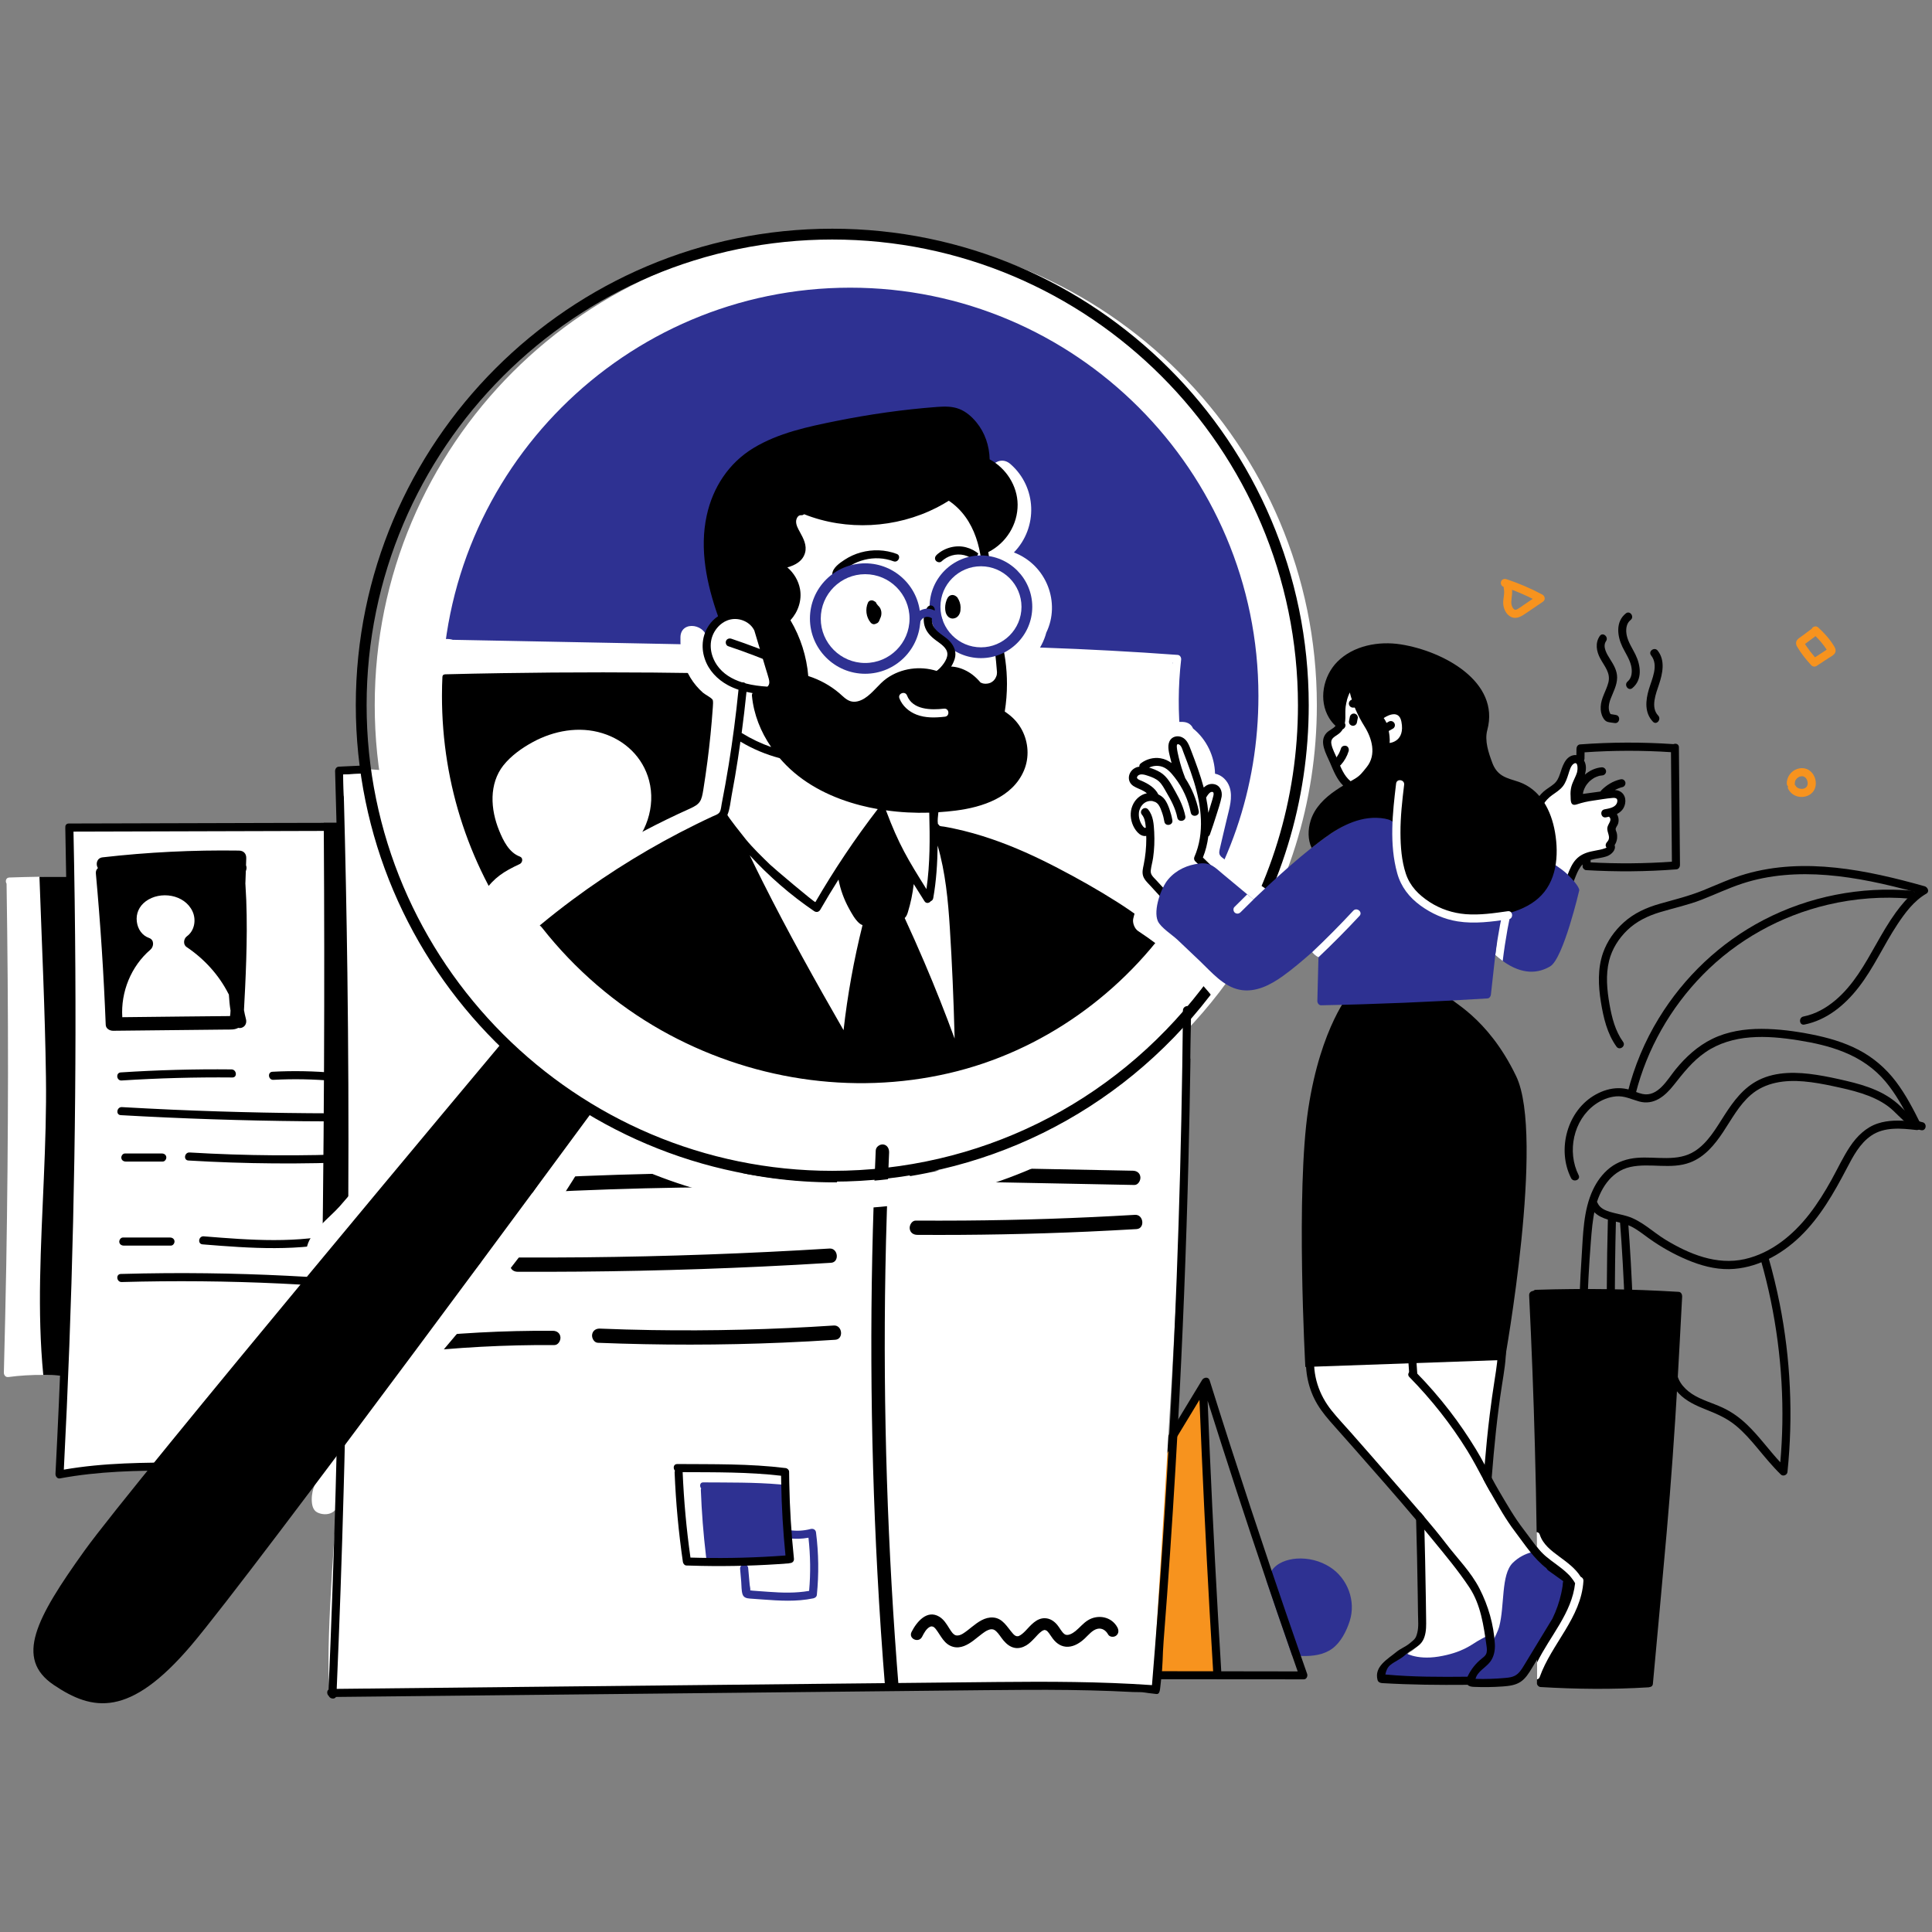
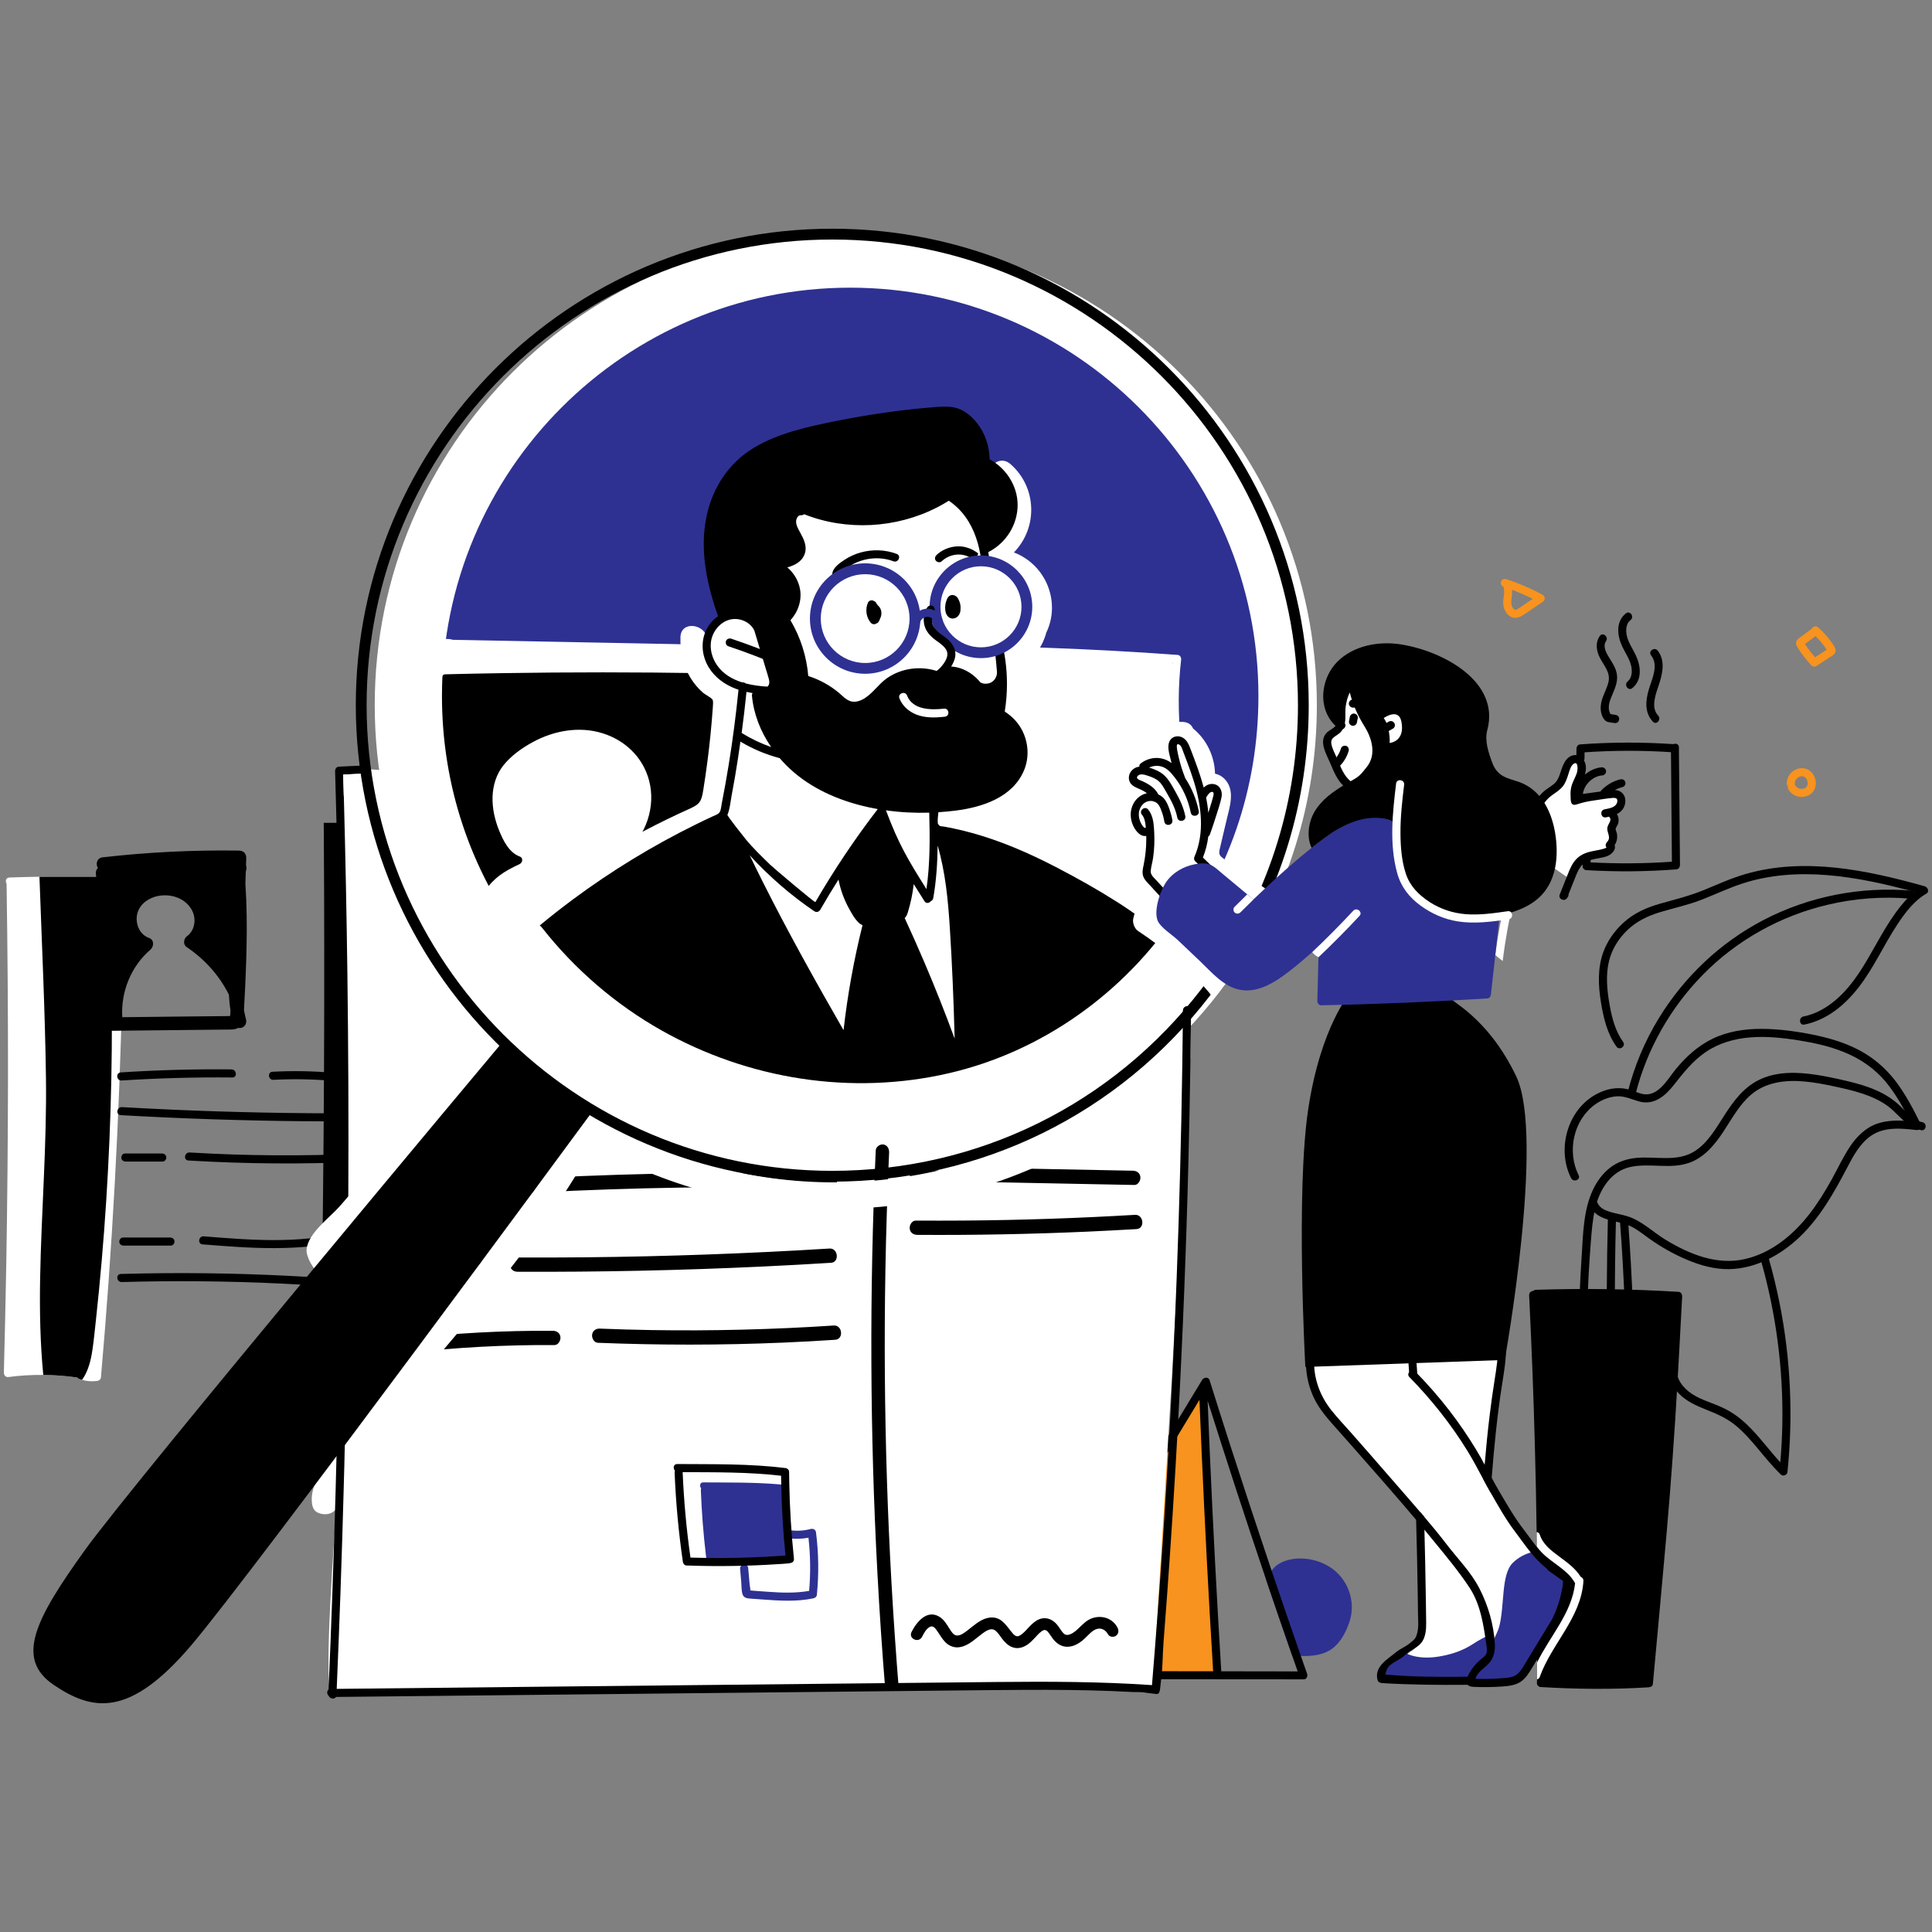
<svg xmlns="http://www.w3.org/2000/svg" width="500" height="500" fill="none">
  <rect width="100%" height="100%" fill="#808080" stroke="none" />
  <path d="M356.65 196.61c-.61 1.69-1.7 3.25-2.99 4.49-.64.62-1.38 1.35-2.25 1.64-.87.3-1.71-.02-2.44-.51-1.34-.9-2.31-2.25-3.04-3.67-.74-1.46-1.26-3.06-1.68-4.64-.48-1.78-.22-3.33 1.52-4.21.73-.37 1.22-.72 1.5-1.53.24-.68.31-1.43.38-2.15.16-1.53.42-3 .84-4.46.02-.29.04-.57.05-.87-.13-.41-.23-.83-.3-1.27-.08-.46.13-.79.43-.97 0-.04.01-.07.01-.11.08-1.35 2.16-1.02 2.08.31-.03.45-.06.89-.08 1.34.13.15.23.33.24.56.01.18.01.36.01.53.64 1.41 1.62 2.69 2.41 4 1.15 1.91 2.18 3.92 3 6 .76 1.86 1.01 3.6.31 5.52Z" fill="#fff" />
  <path d="M351.35 185.4c-.03-.13-.09-.25-.18-.35-.09-.11-.2-.2-.32-.25-.12-.08-.25-.12-.4-.13-.09 0-.18.01-.27.01-.18.03-.34.11-.48.23-.06.07-.12.13-.19.2-.11.16-.17.33-.19.52-.07.36-.14.72-.21 1.07-.02.14 0 .27.05.4.03.13.09.25.18.35.09.11.2.2.32.25.12.08.25.12.4.13.09 0 .18-.01.27-.01.18-.03.34-.11.48-.23.06-.07.12-.13.19-.2.11-.16.17-.33.19-.52.07-.36.14-.72.21-1.07.02-.14.01-.27-.05-.4ZM196.46 179.68c-.05-.17-.11-.32-.19-.48-.12-.23-.24-.45-.41-.64-.08-.12-.18-.21-.31-.27-.11-.09-.24-.14-.39-.15-.25-.04-.57.03-.77.19-.22.17-.4.41-.43.7-.03.26.01.57.19.77.08.09.14.19.21.29.04.1.08.2.11.3.02.1.03.21.03.31-.01.06-.01.12-.02.18-.05.26.04.56.19.77.15.21.43.4.7.43.27.03.55-.02.77-.19.23-.18.37-.41.43-.7.09-.51.03-1.01-.11-1.51Z" fill="#000" />
  <path d="M36.34 229.3c-1.45-.06-2.9-.09-4.35-.14-.04 8.94-.16 17.89-.36 26.84-.37 16.77-1.01 33.54-1.93 50.29-.92 16.75-2.11 33.49-3.58 50.21-.04.47-.49.82-.92.88-1.36.2-2.68.09-3.98-.27-.25-.07-.5-.15-.74-.24-.23-.08-.39-.22-.5-.37-2.92-.42-5.85-.64-8.79-.67-3.02-.03-6.04.15-9.04.55-.74.09-1.18-.55-1.15-1.2.24-9.28.45-18.57.62-27.85.28-16.48.43-32.96.45-49.44.01-16.39-.12-32.79-.37-49.19-.38-.6-.2-1.56.71-1.6 2.6-.09 5.19-.16 7.8-.2l15.79.01c1.57.03 3.15.06 4.72.1.27-.08.56-.08.8.02 1.71.06 3.42.11 5.13.19 1.36.06 1.02 2.14-.31 2.08Z" fill="#fff" />
  <path d="M27.5 310.59c-.66 10.38-1.56 20.75-2.68 31.09-.27 2.43-.5 4.86-.84 7.28-.32 2.26-.8 4.57-1.83 6.63-.27.52-.57 1.04-.92 1.52-.25-.07-.5-.15-.74-.24-.23-.08-.39-.22-.5-.37-2.92-.42-5.85-.64-8.79-.67-.8-8.23-.96-16.51-.82-24.77.31-17.47 1.76-34.88 1.51-52.36-.24-17.26-1.07-34.53-1.68-51.79H26c1.13 1.64 1.74 3.72 2.06 5.73.36 2.3.37 4.65.45 6.98.11 2.88.19 5.77.26 8.66.47 20.78.05 41.58-1.27 62.31Z" fill="#000" />
-   <path d="M93.01 213.92c-2.45-.97-51.71-.11-60.23-.09-8.53.02-17.46.59-15.34 2.74 2.12 2.14 1.36 86.84.76 106.43-.6 19.59-3.8 57.45-2.39 57.89 1.41.45 27.14-1.67 41.72-1.41 14.59.27 34.67.35 34.67.35l.81-165.91Z" fill="#fff" />
-   <path d="M93.88 381.02c-4.58-.04-9.16-.08-13.74-.13-1.25-.01-2.51-.02-3.76-.04-2.67-.02-5.33-.05-8-.07-7.55-.08-15.1-.16-22.65-.19-10.11-.05-20.26.16-30.22 2.02-.72.13-1.18-.58-1.15-1.2.63-12.19 1.17-24.39 1.61-36.59.78-21.76 1.25-43.53 1.41-65.3.15-21.74-.01-43.49-.48-65.23 0-.05.01-.09.01-.13-.06-.52.22-1.04.9-1.04 5.18-.01 10.36-.03 15.54-.04 12.15-.03 24.3-.06 36.45-.1l13.7-.03c1.62-.01 3.24-.01 4.86-.01 1.34-.01 1.58 2.09.23 2.09-1.66.01-3.31.01-4.97.01l-10.57.03c-1.08 0-2.15.01-3.23.01-16.93.05-33.87.09-50.8.14.25 11.88.41 23.77.48 35.66.13 21.78-.07 43.56-.58 65.33-.5 21.39-1.3 42.76-2.4 64.13 5.19-.9 10.43-1.37 15.69-1.6 10.1-.44 20.22-.15 30.32-.06l5.92.05 11.94.1 13.28.12c1.32-.01 1.56 2.07.21 2.07Z" fill="#000" />
  <path d="M31.48 279.63c9.54-.61 19.1-.87 28.66-.78 1.35.01 1.11-2.07-.23-2.09-9.56-.1-19.12.16-28.66.78-1.35.09-1.12 2.18.23 2.09ZM70.75 279.46c5.22-.28 10.45-.18 15.65.3 1.34.12 1.66-1.95.31-2.08-5.38-.49-10.8-.6-16.2-.31-1.34.07-1.1 2.16.24 2.09ZM31.56 286.52c-1.34-.08-1.67 2-.31 2.08 15.76.9 31.55 1.42 47.33 1.57 4.46.04 8.92.05 13.38.04 1.35-.01 1.11-2.09-.23-2.09-15.67.06-31.33-.25-46.98-.93-4.39-.2-8.79-.42-13.19-.67ZM42.11 300.61c.57 0 .99-.64.93-1.16-.07-.61-.59-.93-1.16-.93h-9.55c-.57 0-.99.64-.93 1.16.07.61.59.93 1.16.93h9.55ZM92.8 298.58c-14.57.65-29.17.55-43.73-.32-1.34-.08-1.67 2-.31 2.08 14.74.88 29.53 1 44.28.33 1.34-.06 1.1-2.15-.24-2.09ZM30.87 321.43c.07.61.59.93 1.16.93h12.2c.57 0 .99-.64.93-1.16-.07-.61-.59-.93-1.16-.93H31.8c-.56 0-.98.64-.93 1.16ZM88.92 318.96c-11.83 2.96-24.17 1.97-36.19 1-1.34-.11-1.67 1.97-.31 2.08 12.41 1.01 25.05 1.95 37.26-1.11 1.3-.33.53-2.29-.76-1.97ZM84.55 330.77c-13.81-.94-27.66-1.37-41.5-1.28-3.93.03-7.86.1-11.79.21-1.35.04-1.11 2.12.23 2.09 13.71-.38 27.44-.26 41.15.39 3.87.18 7.73.41 11.59.67 1.35.09 1.68-1.99.32-2.08Z" fill="#000" />
  <path d="M100.8 280.03c-.27 13.44-2.94 26.61-4.75 39.88-.92 6.7-1.5 13.43-1.65 20.2-.15 6.88.06 13.76.15 20.63.05 3.43.08 6.85.03 10.28-.02 1.66-.06 3.32-.12 4.97-.03.93-.04 1.88-.09 2.82-.04.69-.1 1.36-.22 2.03 0 .02-.01.04-.01.06-1.25-.01-2.51-.02-3.76-.04-2.67-.02-5.33-.05-8-.07.01-.69.03-1.39.05-2.09.22-9.87.43-19.75.61-29.63.44-24.49.71-48.99.82-73.48.09-20.18.07-40.36-.06-60.55-.01-.69-.01-1.39-.02-2.09 4.57-.01 9.13-.02 13.69-.03 0 .06.01.11.01.17.04.64.08 1.28.11 1.92.06 1.05.12 2.09.18 3.14l1.2 20.74c.4 6.86.8 13.71 1.19 20.57.41 6.85.77 13.71.64 20.57ZM63.14 261.41c.11-1.93.21-3.87.3-5.81.23-4.89.4-9.79.42-14.69.01-2.66-.03-5.33-.13-7.98-.06-1.39-.13-2.77-.22-4.16 0-.01 0-.03-.01-.05.04-1.09.08-2.19.12-3.28.24-.55.23-1.06.05-1.51l.06-1.8c.04-1.23-.7-1.99-1.92-2-11.78-.17-23.57.41-35.28 1.75-1.5.18-1.82 1.8-1.19 2.77-.36.32-.59.79-.53 1.41 1.19 13.03 2.04 26.08 2.55 39.15.03 1.01 1.04 1.56 1.93 1.55 9.76-.1 19.52-.21 29.29-.31 1.03-.01 2.16.08 3.07-.44.34.07.68.05.98-.06.95-.36 1.27-1.35 1.01-2.26-.2-.75-.36-1.51-.5-2.28Zm-3.53.95c-.01.15-.06.38-.07.59-.15.01-.27.01-.28.01-1.39.02-2.79.03-4.18.04-2.67.03-5.35.06-8.02.08-5.14.06-10.27.11-15.41.17-.42-6.54 2.27-13.19 7.27-17.47.92-.78 1.04-2.54-.31-3.02-1.81-.64-2.95-2.25-3.2-4.23-.26-2.06.56-3.97 2.31-5.27 3.72-2.76 10.06-1.83 12.11 2.62 1 2.18.52 5-1.46 6.43-.85.61-1.05 2.13-.09 2.77 4.56 3.07 8.36 7.21 10.85 12.13.03.06.06.11.1.16.08 1.4.21 2.79.43 4.16-.02.28-.04.56-.05.83Z" fill="#000" />
  <path d="M314.65 431.63c.02.51-.34 1.16-.93 1.16-6.23-.06-12.45-.11-18.68-.17-3.1-.03-6.2-.06-9.3-.08-3.04-.01-6.08.08-9.07.66-.84.16-1.33-.79-1.08-1.47 2.14-5.72 4.28-11.44 6.41-17.17 3.58-9.6 7.14-19.17 11.84-28.29 4.31-8.37 9.34-16.38 14.97-23.91-.01-.56.35-.92.78-1.04.01-.02.03-.03.04-.06.82-1.08 2.44.26 1.62 1.34l-.29.4c.32 4.81.63 9.63.92 14.44 1.11 18.06 2.03 36.12 2.77 54.19Z" fill="#F7931E" />
  <path d="M349.3 419.54c-.83 2.59-2.32 5.55-4.58 7.17-2.19 1.57-4.98 1.92-7.6 1.86-.15 0-.31-.01-.47-.01-.75-.02-1.51-.07-2.27-.17-1.29-3.68-2.56-7.37-3.83-11.06-.95-2.79-1.9-5.57-2.84-8.36.26-.34.54-.67.83-.99-.04-.17-.02-.37.07-.57.13-.32.29-.62.48-.9 1.36-2.06 4.01-2.95 6.42-3.14 3.05-.22 6.12.55 8.7 2.2 4.57 2.93 6.76 8.8 5.09 13.97Z" fill="#2E3192" />
  <path d="M338.29 433.21c-.55-1.55-1.09-3.11-1.63-4.66-2.55-7.33-5.08-14.68-7.56-22.04-3.65-10.82-7.23-21.67-10.73-32.53-1.8-5.58-3.57-11.18-5.33-16.78-.31-.97-1.52-.76-1.94-.06-4.63 7.63-9.26 15.27-13.88 22.9-.33-.08-.68.01-.94.38-8.99 12.53-10.59 28.33-17.18 41.99-1.83 3.78-4.07 7.33-6.89 10.44-.68.75.08 1.71.92 1.71 16.71.01 33.43.03 50.14.04 4.72.01 9.43.01 14.15.01.71.02 1.06-.82.87-1.4Zm-51.24-.71c-3.93 0-7.84-.01-11.77-.01 9.12-11.31 11.22-26.4 16.62-39.57 1.33-3.24 2.88-6.4 4.77-9.34.49.12.94-.17 1.2-.59 4.18-6.91 8.37-13.81 12.55-20.71.73 18.35 1.61 36.69 2.64 55.02.29 5.07.59 10.15.9 15.22-8.98 0-17.94-.01-26.91-.02Zm29.01.03c-1.15-18.87-2.14-37.75-2.97-56.63-.2-4.46-.38-8.93-.56-13.39 4.91 15.54 9.97 31.04 15.19 46.47.94 2.79 1.89 5.57 2.84 8.36 1.27 3.69 2.54 7.38 3.83 11.06.48 1.39.97 2.77 1.45 4.16-6.6-.02-13.19-.03-19.78-.03Z" fill="#000" />
  <path d="M306.12 299.31c-.93 32.62-7.82 136.43-7.69 137.63.13 1.19-4.51.13-6.63 0-1.71-.1-22.2-1.1-59.19-.64-1.15.01-2.32.03-3.5.05-8.26.12-17.29.31-27.08.59-56.21 1.65-114.42 1.06-116.15 1.46-1.72.4-.74-24.87 1.46-50.91 3.71-43.89-.53-186.69.13-187.89.66-1.19 11.4-.4 13.65 0 0 0 13.53.27 13.68.27.16 0-2.27-10.74-3.48-20.75s2.39-13.09 2.39-13.09 56.35 1.36 68.29 2.06c11.93.71 120.92 2.09 121.6 2.53.68.45.39 13.07 0 25.76-.37 12.67 3.45 70.31 2.52 102.93Z" fill="#fff" />
  <path d="M340.8 182.5c0 25.37-7.75 48.92-21.01 68.43-1.36 2-2.78 3.96-4.25 5.87-22.28 28.95-57.29 47.61-96.65 47.61-67.33 0-121.91-54.58-121.91-121.91S151.56 60.59 218.89 60.59 340.8 115.18 340.8 182.5Z" fill="#fff" />
  <path d="M327.43 180.1c0 24.96-8.52 47.94-22.81 66.18-19.66 25.09-50.25 41.22-84.6 41.22-35.16 0-66.38-16.89-85.96-43.01-13.46-17.94-21.44-40.24-21.44-64.4 0-59.32 48.08-107.4 107.4-107.4 59.33.01 107.41 48.09 107.41 107.41Z" fill="#2E3192" />
  <path d="M303.44 192.25c-1.29 7.28-2.27 14.6-2.87 21.97-.52 6.41-.76 12.83-.69 19.26.06 5.4 1.18 10.86-3.66 14.51-9.36 7.07-20.93 11.92-31.92 15.77-10.94 3.83-22.93 8.54-34.55 5.55-5.37-1.39-10.45-1.64-15.96-2.05-4.8-.36-9.42-1.5-13.13-4.72-1.7-1.48-1.53-3.56-.3-4.92-4.27-.48-8.58-.71-12.87-.88-10.42-.42-24.18 3.8-34.27.94-10.11-2.86-15.85-9.52-22.4-17.74-14.5-18.22-19.65-47.51-19.35-70.31.06-4.13 4.52-5.18 6.69-3.5 2.46-.13 4.9.61 7.36.85 8.7.06 17.8.71 26.5.8.6-.38 1.42-.45 2.3-.38 12.52 1 24.64 1.4 37.2 1.09 5.97-.15 12.04.26 18-.18 2.96-.22 5.97-.69 8.95-.61 2.6.06 5.08.71 7.63 1.16 5.93 1.03 12.46.11 18.47.06 6-.05 12.01-.02 18.01.09 12.05.21 24.09.75 36.12 1.59 1.66-.72 4.01-1.29 4.78.91 2.31 6.53 1.13 14.07-.04 20.74Z" fill="#fff" />
  <path d="M257.81 181.8c-.22.74-.71 1.27-1.32 1.6.2 3.66.27 7.3-1.88 10.34-3.86 5.45-8.52 10.49-12.74 15.67-.02.03-.05.06-.08.08l-.58 4.49c.85 1.48 1.09 3.32 1.54 5 .69 2.62 1.41 5.23 2.16 7.84 1.29 4.51 2.7 9 4.18 13.46.54.24 1.04.66 1.44 1.32 4.37 7.21 12.58 27.01-.6 29.94-5.92 1.32-12.41 2.09-18.47 2.39-5.77.29-11.63-.36-16.82-3.06-9.09-4.72-14.9-13.51-17.89-23.09-1.88-5.98-3.88-11.81-6.08-17.68-1.98-5.28-3.69-10.8-3.67-16.49.03-5.05 1.61-9.69 3.21-14.38.66-7.24 1.5-14.44 2.5-21.64-2.05-.67-3.86-1.88-5.24-3.48-.01-.01-.02-.02-.04-.03-.68-.18-1.31-.64-1.77-1.45-.15-.27-.28-.53-.39-.8-.07-.1-.1-.22-.14-.34-.11-.28-.2-.57-.27-.85-1.86-3.14-1.25-5.93.56-8.1.36-.69.91-1.18 1.54-1.48 1.28-1.01 2.83-1.81 4.43-2.33.83-.27 1.59-.24 2.25-.02.16-.01.32-.02.48-.01 2.58-9.84 5.12-19.69 7.77-29.51.59-2.22 1.04-4.59 3-6.06 2.07-1.57 5.25-1.59 7.68-1.97 5.72-.89 11.46-1.74 17.2-2.54 5.16-.72 11.48-2.6 16.61-1.04 4.07 1.24 6.41 4.7 7.26 8.72.95 4.51.25 9.29.21 13.85-.06 6.18.28 12.36.9 18.51.35.94.69 1.88 1.04 2.83.06.15.09.3.13.45 1.25 2.97 1.97 6.06 2.22 9.31.95 3.48.76 6.98-.33 10.55Z" fill="#fff" />
  <path d="M232.07 143.35c-3-1.12-6.22-1.22-9.3-.38-1.49.41-2.92 1.06-4.21 1.91-1.22.8-3.08 2.07-3.17 3.67-.08 1.34 2 1.67 2.08.31.03-.59.72-1.05 1.15-1.41.49-.41 1.01-.78 1.55-1.11 1.09-.67 2.32-1.16 3.56-1.47 2.46-.62 5.11-.51 7.5.39 1.25.48 2.11-1.44.84-1.91ZM255.74 146.68c-1.01-2.5-3.14-4.36-5.74-5.04-2.62-.69-5.61.12-7.59 1.96-.41.39-.6.96-.24 1.47.3.41 1.05.63 1.47.24 1.58-1.48 3.75-2.14 5.88-1.64 1.92.45 3.54 1.95 4.26 3.76.5 1.26 2.47.51 1.96-.75ZM121.2 309.7c12.15-.85 24.31-1.48 36.49-1.89 12.17-.41 24.35-.61 36.53-.59 6.81.01 13.61.09 20.42.24.94.02 1.84-.48 1.99-1.56.13-.89-.52-2.09-1.47-2.11-12.27-.27-24.54-.33-36.81-.17-12.29.16-24.58.55-36.86 1.16-6.89.34-13.78.75-20.67 1.23-2.26.16-1.87 3.85.38 3.69ZM232.62 437.26c0 .03.01.06 0 .09-1.15.01-2.32.03-3.5.05-.83-10.12-1.51-20.26-2.05-30.4-.97-18.14-1.49-36.3-1.56-54.47-.08-18.27.31-36.53 1.13-54.78.04-1 1.13-1.69 1.99-1.56 1.01.16 1.52 1.11 1.47 2.12-.45 10.14-.78 20.28-.96 30.43-.32 18.1-.18 36.22.4 54.31.58 18.09 1.61 36.17 3.08 54.21ZM236.06 306.16c.4.32.81.41 1.3.41h5.3c.41 0 .91-.34 1.16-.67.28-.36.46-.92.39-1.38-.07-.47-.26-.94-.63-1.23-.4-.32-.81-.41-1.3-.41h-5.3c-.41 0-.91.34-1.16.67-.28.36-.45.92-.39 1.38.07.47.26.94.63 1.23ZM251.69 305.85c13.97.27 27.93.55 41.89.82.95.02 1.64-1.14 1.55-2.05-.11-1.1-.98-1.62-1.93-1.64-13.96-.27-27.93-.55-41.89-.82-.94-.02-1.64 1.14-1.55 2.05.11 1.1.98 1.62 1.93 1.64ZM293.74 314.4c-14.73.87-29.47 1.37-44.22 1.48-4.18.03-8.36.03-12.54.01-.95-.01-1.64 1.14-1.55 2.05.11 1.09.98 1.63 1.93 1.64 14.75.1 29.5-.18 44.24-.84 4.18-.19 8.35-.41 12.53-.65 2.25-.13 1.86-3.82-.39-3.69ZM281.56 419.32c-1.21.74-2.1 1.88-3.19 2.77-.77.63-2.06 1.4-2.86.83-.76-.54-1.24-1.63-1.9-2.41-.85-1.01-1.92-1.7-3.24-1.72-2.15-.02-3.61 1.83-4.98 3.27-.51.53-1.15 1.1-1.73 1.34-.03.01-.04.02-.06.03-.11.02-.19.02-.28.03.01-.02-.29-.04-.26-.02-.39-.12-.64-.35-.94-.69-1.46-1.63-2.57-3.96-5.1-4.14-2.14-.15-3.92 1.18-5.53 2.46-.76.61-1.51 1.23-2.34 1.74-.57.35-1.19.54-1.74.43-.01 0-.03-.01-.04-.01-.12-.04-.24-.1-.35-.16-.03-.02-.11-.07-.12-.08-.13-.1-.26-.22-.37-.34.01.01-.29-.37-.39-.51-.17-.24-.33-.49-.49-.75-.71-1.15-1.42-2.31-2.6-3.01-3.16-1.87-5.82 1.36-7.14 3.96-.89 1.75 1.84 3 2.73 1.25.46-.9 1.05-2.04 1.96-2.53.18-.1.34-.15.53-.15.03 0 .32.08.32.07.28.12.51.33.7.58 1.39 1.78 2.16 4 4.53 4.64 1.94.52 3.78-.52 5.3-1.67.75-.56 1.46-1.18 2.21-1.73.19-.14.39-.28.59-.42.09-.06.18-.11.26-.17.03-.02.13-.08.18-.11.16-.08.32-.16.48-.23.1-.04.48-.16.48-.17.14-.03.28-.04.42-.05.04.01.29.02.37.04.02 0 .04.01.06.01.09.03.18.07.27.11.14.06.28.17.51.37.67.6 1.24 1.6 1.89 2.37.78.91 1.69 1.68 2.88 1.91 1.07.21 2.12-.1 3.04-.65.83-.5 1.51-1.22 2.18-1.92.68-.72 1.04-1.19 1.77-1.71.08-.05.15-.11.23-.16.08-.04.37-.14.4-.16.06-.01.12-.02.16-.02.08 0 .16.02.23.04-.06 0 .27.13.29.14.14.09.43.42.64.71.33.45.62.92.96 1.37 1 1.31 2.31 2.17 3.98 2.08 1.61-.08 3.11-1.05 4.27-2.14.95-.89 2-2.23 3.32-2.51 1.15-.25 2.16.43 2.71 1.44.39.73 1.48.8 2.08.35.72-.53.73-1.42.34-2.15-1.52-2.82-5.05-3.43-7.62-1.85ZM113.26 330.9c3.71-.22 7.42-.43 11.13-.65.92-.05 1.69-1.1 1.55-2.05-.15-1.04-.95-1.7-1.93-1.64-3.71.22-7.42.43-11.13.65-.92.05-1.69 1.1-1.55 2.05.15 1.04.95 1.7 1.93 1.64ZM215.06 326.81c2.25-.14 1.86-3.83-.38-3.69-21.1 1.3-42.22 2.06-63.35 2.27-5.92.06-11.84.07-17.76.05-.94 0-1.64 1.13-1.55 2.05.11 1.09.98 1.64 1.93 1.64 21.13.09 42.26-.35 63.37-1.35 5.91-.28 11.83-.6 17.74-.97ZM105.33 350.16c12.67-1.46 25.41-2.14 38.16-2.06.95.01 1.64-1.14 1.55-2.05-.11-1.09-.98-1.63-1.93-1.64-12.75-.09-25.49.6-38.16 2.06-2.24.25-1.87 3.94.38 3.69ZM168.55 344.22c-4.44-.07-8.88-.2-13.32-.38-.94-.04-1.84.49-1.99 1.56-.13.91.52 2.07 1.47 2.11 15.95.64 31.92.64 47.87-.04 4.53-.19 9.06-.44 13.58-.74 2.25-.15 1.86-3.84-.38-3.69-15.72 1.04-31.48 1.43-47.23 1.18ZM95.43 199.89c-.04-.5-.06-.99-.08-1.49.4.4.45 1.11.08 1.49Z" fill="#000" />
  <path d="M304.79 169.49c-11.58-.85-23.18-1.47-34.78-1.88-3.29-.11-6.58-.21-9.87-.29-1.33-.03-1.66 2.04-.31 2.08 11.61.28 23.21.78 34.8 1.5 2.95.18 5.91.39 8.86.6-.69 6.65-.7 13.37-.02 20.03.14 1.34 2.23 1.12 2.09-.23-.7-6.86-.67-13.76.12-20.61.05-.54-.3-1.16-.89-1.2ZM165.11 226.51c-.43.68-.72 1.41-.97 2.14 1.29 1.18 1.85 3.24.5 4.84-3.28 3.9-7.29 6.84-11.62 9.31l-7.52 5.96c-1.97 1.55-3.99.58-4.88-1.1-.62-.25-6.1 3.27-6.47 2.75-3.93-5.52-7.51-12.04-10.13-18.28-.5-1.19 4.9-5.58 5.46-6.38-.01-.1-.03-.2-.04-.31-.15-2.65 1.18-5.19-.37-7.52-1.4-2.12-2.86-3.94-3.47-6.47-1.23-5.09.22-11.78 2.89-16.22 4.52-7.51 14.54-11.29 22.99-11.37 4.44-.04 9.06 1.17 12.34 4.31 2.87 2.74 5.81 7.5 7.01 11.29 1.46 4.6.69 9.47-.22 14.09-.98 5.06-2.74 8.68-5.5 12.96Z" fill="#fff" />
  <path d="M185.47 175.37c0 3.79-.01 7.57-.05 11.36-.13 13.3-.47 26.61-1.01 39.91-.03.69-.58.94-1.11.85-.08.08-.17.14-.27.2l-8.28 4.18c-.34.17-.76.04-1.04-.17-4-3.02-7.91-6.12-11.74-9.33-.57-.47-.45-1.22.05-1.67 5.17-4.63 7.75-11.92 5.96-18.71-1.59-6.03-6.24-10.45-12.13-12.25-6.01-1.85-12.55-.64-17.98 2.32-2.81 1.53-5.62 3.53-7.62 6.05-1.83 2.32-2.69 5.2-2.78 8.12-.09 2.98.59 5.98 1.71 8.73 1.06 2.61 2.55 5.68 5.36 6.72.92.34.71 1.59-.05 1.94-4.12 1.92-6.53 3.45-9.19 7.13-.67.93-1.42-1.55-1.3-2.5-1.87-3.55-3.36-5.6-4.63-9.41-2.48-7.4-5.54-13.72-5.7-21.51-.37-.18-.66-.55-.64-1.05.12-3.46.29-6.93.55-10.38.07-.91.13-1.82.2-2.73-.15-.16-.26-.37-.29-.59-.25-2.14-.18-4.32.21-6.45.07-.39.33-.68.66-.8.04-.43.33-.8.9-.82 4.88-.13 9.77-.22 14.65-.3 17.45-.28 34.9-.27 52.35.01.18.01.34.05.49.12.62.04 1.23.08 1.85.11.41.03.87.5.87.92Z" fill="#000" />
  <path d="M288.75 184.17c-30.1.74-60.2 1.48-90.31 2.22-3.54.09-2.92 6.35.6 6.26 30.1-.74 60.2-1.48 90.31-2.22 3.54-.09 2.92-6.35-.6-6.26ZM276.64 195.54c-13.51.54-27.02.16-40.49-1.15-3.5-.34-4.36 5.89-.82 6.23 13.94 1.35 27.93 1.74 41.91 1.18 3.54-.14 2.92-6.4-.6-6.26Z" fill="#fff" />
  <path d="M301.93 235.95c-7.66-6.47-16.2-11.91-25.35-16-4.45-1.99-9.04-3.64-13.72-4.99-3.64-1.05-7.3-1.91-10.84-3.16 7.4-.82 14.58-3.52 17.3-11.28 1.55-4.43 1.21-9.42-1.02-13.54-.61-1.13-1.3-2.09-2.17-3.04-.52-.57-1.61-1.25-1.88-1.94-.57-1.44.64-3.8.88-5.24.2-1.2.26-2.4.26-3.62 0-.57-.03-1.14-.07-1.7 1.91-.75 3.36-2.88 4.25-4.6.54-1.04.94-2.08 1.21-3.12 3.71-7.64.2-17.44-8.38-20.75 6.27-6.44 5.96-16.92-.92-22.89-3.41-2.96-7.84 2.46-4.44 5.41 2.77 2.4 3.71 6.47 2.31 9.88-1.47 3.58-5.52 5.05-6.58 8.98-2.33 8.66 4.34 17.91 5.46 26.31.61 4.58-2.34 9.52-.54 13.87 1.51 3.64 5.14 5.02 5.56 9.37 1.04 10.73-11.51 11.33-19.11 11.26-1.9-.02-3.27 2.16-3.09 3.86l.39 3.78c.16 1.54 1.08 2.46 2.21 2.82.23.2.49.39.8.55 8.84 4.55 19.09 5.73 28.23 9.69 9.03 3.91 17.33 9.15 24.84 15.5 3.41 2.91 7.85-2.5 4.41-5.41ZM184.21 169.24c-.71 0-1.43-.01-2.16-.03-4.05-.1-8.23-.45-12.13-.52-18.21-.35-36.42-.7-54.63-1.06-1.34-.02-1.57-2.11-.23-2.09l15.66.3c9.27.18 18.55.36 27.83.54 4.63.09 9.25.18 13.88.27 3.18.06 6.27.1 9.43.29.69.04 1.38.1 2.07.16 0 .72.1 1.44.28 2.14Z" fill="#fff" />
  <path d="M189.59 176.27c-1.55-1.45-3.4-2.27-4.66-4.07-1.27-1.81-1.97-4.06-1.91-6.28.12-4.44-6.8-5.55-6.92-1.05-.1 3.78.59 7.26 2.58 10.53.87 1.43 1.99 2.76 3.25 3.87.52.46 2.11 1.25 2.47 1.79.22.33.13 1.32.08 2.01-.33 4.68-.79 9.35-1.4 14.01-.32 2.44-.67 4.87-1.06 7.3-.47 2.9-.78 3.68-3.45 4.88-16.08 7.21-31.18 16.42-44.92 27.45-3.51 2.81.57 8.51 4.08 5.68 7.39-5.93 15.16-11.37 23.3-16.23 3.99-2.38 8.06-4.61 12.22-6.68 3.8-1.9 8.49-3.22 11.9-5.76 3.45-2.57 3.62-7.01 4.2-10.94.76-5.08 1.36-10.19 1.79-15.31.31-3.64 1.47-8.37-1.55-11.2Z" fill="#fff" />
  <path d="M302.11 243.55c-3.91-3.94-8.43-7.22-13.11-10.19-4.95-3.14-10.08-6.02-15.28-8.73-5.49-2.86-11.13-5.45-17-7.46-3.2-1.1-6.47-2.03-9.78-2.73-.87-.19-1.74-.36-2.62-.51-.38-.06-.85-.06-1.18-.22-.1-.2-.23-.34-.38-.43-.01-.04-.04-.08-.04-.13-.13-.85.03-1.81.1-2.66.01-.09.03-.19.04-.29 1.5-.09 2.99-.23 4.47-.42 6.9-.87 14.72-3.41 17.67-10.38 1.43-3.37 1.17-7.3-.54-10.52-.85-1.59-2.01-2.93-3.44-4.02-.32-.24-.66-.48-.99-.72.38-2.37.57-4.75.57-7.14 0-4.09-.55-8.19-1.67-12.16-.61-2.16-1.5-4.18-2.26-6.28-.81-2.25-.42-4.6-.36-6.93.08-2.92-.04-5.87-.55-8.75.04-.01.08-.03.11-.05 4.55-2.35 7.52-7.1 7.49-12.25-.04-4.86-3-9.43-7.24-11.7-.08-3.47-1.2-6.89-3.43-9.59-1.2-1.46-2.67-2.76-4.44-3.45-1.83-.71-3.78-.67-5.7-.53-8.79.66-17.54 1.91-26.18 3.65-7.31 1.48-14.91 3.07-21.36 6.98-6.41 3.88-10.52 10.18-12.11 17.45-1.92 8.76 0 17.77 2.93 26.09-.94.62-1.75 1.43-2.39 2.38-1.04 1.55-1.56 3.3-1.6 5.09-.02.76.05 1.51.2 2.26.09.44.21.88.36 1.32 1 2.98 3.25 5.3 5.96 6.78.88.48 1.81.87 2.76 1.19-.65 6.51-1.49 13-2.54 19.45-.55 3.37-1.15 6.74-1.81 10.1-.13.64-.16 1.47-.48 2.06-.36.64-1.25.89-1.88 1.18-1.41.66-2.82 1.32-4.22 2.02-11.21 5.51-21.92 12.04-31.96 19.49-2.83 2.1-5.61 4.28-8.33 6.53-1.32 1.09-2.63 2.2-3.92 3.32-.69.59-1.37 1.19-1.95 1.86 19.59 26.12 50.8 43.01 85.96 43.01 34.35 0 64.94-16.13 84.6-41.22-.76-.95-1.61-1.86-2.48-2.75Zm-102.53-50.21c-2.62-.92-5.14-2.11-7.52-3.58-.04-.03-.08-.04-.12-.06.47-3.54.89-7.09 1.25-10.64.52.12 1.04.22 1.57.31-.12.19-.19.41-.16.67.45 4.83 2.27 9.36 4.98 13.3Zm-14.04-21.22c-.59-.87-1.06-1.85-1.33-2.88-.18-.7-.28-1.41-.28-2.13 0-.76.11-1.51.35-2.24.46-1.41 1.39-2.71 2.61-3.58.42-.31.88-.56 1.37-.74.27-.1.55-.19.83-.24 2.37-.5 5.07.65 6.13 2.87 1.01 3.38 2.02 6.72 3.02 10.07.24.81.52 1.62.73 2.45.17.68.24 1.34-.25 1.89-.04.04-.08.08-.13.11-1.83-.11-3.76-.35-5.61-.83-.26-.22-.62-.33-.94-.28-2.58-.82-4.93-2.19-6.5-4.47Zm32.77 94.49c-7.26-12.63-14.36-25.35-20.9-38.37-1.15-2.29-2.28-4.58-3.39-6.89 4.98 5.43 10.57 10.29 16.66 14.44.61.41 1.27.24 1.62-.38 1.51-2.62 3.08-5.22 4.7-7.78.51 2.62 1.42 5.14 2.72 7.5.71 1.29 1.53 2.8 2.64 3.79.27.24.56.39.86.5-2.23 8.93-3.88 18.03-4.91 27.19Zm-7.29-33.15c-.13.23-10.8-8.8-11.71-9.68-2.17-2.11-4.37-4.22-6.3-6.56-.42-.51-4.87-6.11-4.75-6.34.64-1.5.77-3.31 1.06-4.87.31-1.68.62-3.36.91-5.05.51-3 .97-6.02 1.39-9.03 3.17 1.9 6.6 3.34 10.16 4.28.55.64 1.12 1.25 1.71 1.85 5.23 5.26 12.13 8.55 19.27 10.38 1.45.37 2.92.69 4.4.95-5.9 7.66-11.28 15.7-16.14 24.07Zm12.72-52.73c-1.06.67-2.43 1.14-3.67.73-1.13-.37-1.99-1.32-2.87-2.08-2.32-1.97-5.04-3.46-7.94-4.4-.03-.01-.05-.01-.08-.01-.43-5.09-1.99-10.02-4.61-14.45 1.97-2.16 3-5.14 2.47-8.08-.41-2.2-1.6-4.17-3.28-5.6 2.05-.56 3.98-1.62 4.58-3.76.55-1.95-.43-3.75-1.34-5.41-.45-.82-.99-1.76-.97-2.73.01-.66.46-1.67 1.26-1.6.34.03.61-.08.81-.26 10.99 4.37 23.79 3.65 34.32-1.71 1.08-.55 2.11-1.15 3.13-1.78 6.96 4.68 8.84 13.42 8.7 21.32-.04 2.18-.45 4.47-.04 6.63.39 2.02 1.41 3.88 2.06 5.82 1.16 3.42 1.46 7.05 1.75 10.61 0 .03-.01.14-.01.16-.01.13-.01.24-.03.36-.02.13-.04.33-.1.45.01-.03.02-.07.03-.1-.01.05-.04.1-.06.15-.02.07-.05.13-.08.2-.06.14-.13.28-.2.41-.08.11-.13.18-.18.25-.08.1-.18.21-.27.31-.11.1-.17.15-.24.2-.13.09-.26.17-.39.26-.12.05-.2.08-.28.12-.08.03-.16.06-.24.08-.01.01-.08.02-.12.03-.05.01-.15.04-.18.04-.07.01-.14.02-.22.03-.08.01-.17.02-.26.02-.02.01-.12 0-.15.01-.12-.01-.25-.01-.36-.03-.09-.01-.17-.03-.26-.04-.02-.01-.1-.03-.14-.04-.14-.04-.28-.1-.42-.16-.03-.01-.06-.01-.08-.03-.64-.74-1.32-1.44-2.11-2.04-2.55-1.95-6.52-3.09-9.28-.98-4.32-1.36-9.17-.7-12.9 1.92-2.12 1.51-3.56 3.8-5.75 5.18Zm16.75 29.59c.17 6.61.22 13.23-.73 19.78-4.71-7.51-7.15-11.5-10.48-20.39 3.71.53 7.47.72 11.21.61Zm-1.23 38.81c-1.65-3.88-3.37-7.72-5.13-11.54.43-.4.66-.94.83-1.53.73-2.37 1.23-4.8 1.51-7.26.84 1.34 1.75 2.79 2.78 4.42.44.71 1.25.51 1.64 0 .3-.11.55-.37.63-.78.8-4.5 1.08-9.05 1.14-13.61 2.02 6.93 2.71 14.21 3.16 21.41.58 9.18.97 18.38 1.21 27.57.01.32.01.65.02.97-2.42-6.61-5.02-13.17-7.79-19.65Z" fill="#000" />
  <path d="M304.62 236.44c-13.72 20.52-34.88 35.71-59.02 41.3-25.26 5.85-51.92 1.6-74.43-11.09-11.89-6.71-22.41-15.78-30.85-26.51-2.78-3.54-8.47.54-5.68 4.08 15.92 20.23 38.54 34.58 63.62 40.38 27.31 6.32 56.69 1.63 80.46-13.28 12.43-7.8 23.16-18.25 31.32-30.45 2.47-3.7-2.92-8.17-5.42-4.43ZM244.31 183.4c-3.34.38-8.12.35-9.58-3.42-.49-1.26-2.45-.51-1.96.75.76 1.98 2.46 3.45 4.41 4.21 2.34.91 4.9.82 7.36.54 1.34-.14 1.12-2.23-.23-2.08ZM236.119 164.147c2.251-6.754-1.399-14.054-8.153-16.305-6.753-2.251-14.053 1.399-16.304 8.153-2.251 6.754 1.399 14.054 8.153 16.305 6.753 2.251 14.053-1.399 16.304-8.153Z" fill="#fff" />
  <path d="M223.9 174.37c-7.88 0-14.29-6.41-14.29-14.29 0-7.88 6.41-14.29 14.29-14.29 7.88 0 14.29 6.41 14.29 14.29-.01 7.88-6.42 14.29-14.29 14.29Zm0-25.77c-6.33 0-11.49 5.15-11.49 11.49 0 6.33 5.15 11.49 11.49 11.49s11.49-5.15 11.49-11.49c-.01-6.34-5.16-11.49-11.49-11.49Z" fill="#2E3192" />
  <path d="M253.86 168.92c6.567 0 11.89-5.323 11.89-11.89s-5.323-11.89-11.89-11.89c-6.566 0-11.89 5.323-11.89 11.89s5.324 11.89 11.89 11.89Z" fill="#fff" />
  <path d="M253.87 170.32c-7.33 0-13.29-5.96-13.29-13.28 0-7.33 5.96-13.29 13.29-13.29 7.32 0 13.28 5.96 13.28 13.29 0 7.32-5.96 13.28-13.28 13.28Zm0-23.77c-5.78 0-10.49 4.7-10.49 10.49 0 5.78 4.7 10.49 10.49 10.49 5.78 0 10.49-4.7 10.49-10.49-.01-5.79-4.71-10.49-10.49-10.49Z" fill="#2E3192" />
  <path d="M227.22 156.71c-.12-.17-.24-.34-.39-.49-.01-.02-.01-.04-.01-.06-.07-.27-.31-.47-.58-.57-.07-.06-.14-.1-.23-.14-.53-.21-1.15-.01-1.39.53-.73 1.66-.48 3.74.7 5.14.28.33.66.51 1.1.4.12-.03.22-.08.32-.14.35-.08.56-.29.73-.59.12-.21.21-.44.28-.67.59-1.06.47-2.51-.45-3.35-.02-.02-.05-.04-.08-.06ZM247.76 154.62c-.07-.11-.18-.19-.29-.26-.52-.45-1.25-.5-1.8-.11-.37.27-.58.74-.73 1.16-.14.41-.26.83-.3 1.26-.08.75-.05 1.64.31 2.33.27.53.69.93 1.29 1.05.3.06.62.02.91-.09.03-.01.07-.01.1-.03.77-.29 1.21-1.12 1.31-1.9.01-.09.01-.18.01-.26.02-.2.03-.41.03-.61-.01-.9-.34-1.8-.84-2.54ZM245.81 165.97c-1.15-1.25-2.82-1.97-3.87-3.31-1.04-1.33-.99-3.09-.13-4.49.3-.49-.07-1.17-.53-1.39-.57-.26-1.09.05-1.39.53-.83 1.36-1.04 3.03-.64 4.56.44 1.67 1.61 2.84 2.95 3.84 1.13.85 2.94 1.91 2.98 3.53.04 1.62-1.57 3.37-2.67 4.41-.42.39-.25 1.15.14 1.48.48.4 1.07.24 1.48-.14 1.27-1.19 2.4-2.73 2.93-4.41.55-1.71-.07-3.33-1.25-4.61Z" fill="#000" />
  <path d="M243.8 160.04c-.74-1.63-2.52-2.74-4.33-2.48-1.79.26-3.27 1.74-3.52 3.54-.08.54.31 1.13.88 1.2.56.06 1.11-.3 1.2-.88.01-.08.03-.16.04-.25.05-.16.1-.3.17-.43 0-.01.02-.04.03-.07.02-.03.06-.1.07-.12.09-.12.19-.24.29-.35.01-.01.02-.02.04-.03.06-.05.11-.09.17-.14.09-.07.18-.12.28-.18.03-.02.11-.06.13-.06.06-.03.13-.05.19-.07.04-.01.07-.02.11-.03-.04.01.12-.03.15-.03.07-.01.14-.02.21-.02h.07c.13.01.27.02.4.04.07.01.13.03.2.04-.25-.04-.02 0 .05.02.13.05.26.1.38.17.06.03.24.18.05.02.05.04.11.08.17.12.11.08.21.18.31.27.01.01.02.03.04.04.04.05.09.11.12.16s.06.1.09.14c-.01-.01.04.06.06.12.23.5.82.84 1.36.6.48-.2.83-.81.59-1.34Z" fill="#2E3192" />
  <path d="M202.65 170.39c-4.38-1.86-8.84-3.56-13.35-5.08-.54-.18-1.14-.02-1.39.53-.21.48-.01 1.2.53 1.39 4.51 1.52 8.97 3.21 13.35 5.08 1.25.52 2.11-1.39.86-1.92Z" fill="#000" />
  <path d="M308.21 263.46c-.04 3.49-.08 6.98-.13 10.47-.7.72-1.41 1.44-2.12 2.14-6.56 6.51-13.81 12.31-21.63 17.24-39.44 24.86-90.25 26.11-130.78 3.16-8.98 16.18-20.33 30.84-32.18 45.02-11.39 13.63-23.5 26.99-31.66 42.85-.01.06-.03.11-.06.17-.73 2.32-1.47 5.72-3.81 6.98-1.08.58-2.6.48-3.69-.06-1.22-.6-1.45-2.05-1.47-3.28-.05-2.87 1.32-5.31 2.62-7.77 1.08-2.04 2.28-4.02 3.81-5.75.7-1.18 1.42-2.34 2.16-3.48 7.33-11.41 16.33-21.75 25.05-32.15 13.04-15.54 25.71-31.53 35.1-49.59 1.64-3.16 6-2.03 6.7.57 10.58 6.03 21.98 10.54 33.88 13.18 42.42 9.42 87.13-5.06 116.06-37.35.55-.62 1.1-1.24 1.64-1.87.19-.2.35-.36.51-.48Z" fill="#fff" />
  <path d="M220.03 289.26c-34.69 0-66.53-15.93-87.36-43.71-14.26-19-21.79-41.63-21.79-65.44 0-60.19 48.97-109.15 109.15-109.15 60.19 0 109.15 48.97 109.15 109.15 0 24.65-8.01 47.91-23.18 67.26-20.85 26.62-52.19 41.89-85.97 41.89Zm0-214.81c-58.26 0-105.65 47.4-105.65 105.66 0 23.05 7.29 44.96 21.09 63.34 20.17 26.89 50.99 42.31 84.56 42.31 32.7 0 63.03-14.78 83.22-40.55 14.68-18.73 22.43-41.24 22.43-65.1 0-58.26-47.39-105.66-105.65-105.66ZM132.81 280.9c-10.59.16-21.18.15-31.78-.02-.55-.01-1.11-.31-1.15-.93-.4-4.63-.76-9.27-1.07-13.9-1.11-16.35-1.72-32.72-1.83-49.1-.01-1.34 2.08-1.58 2.09-.23.01 1.84.04 3.67.06 5.51.38-.01.74.19.9.67.73 2.34 1.46 4.7 2.36 6.98.4 1.03.89 1.99 1.59 2.83.7.85 1.53 1.57 2.26 2.38 2.4 2.67 1.55 7 4.78 8.88.73.43 1.78 1.87.85 2.2-3.36 1.18-4.73 3.5-6.52 6.48-.99 1.62-1.85 3.33-2.69 5.03-.83 1.65-1.54 3.32-1.67 5.18-.01.25-.1.45-.23.59.34 5.12.71 10.24 1.14 15.35 10.23.16 20.46.17 30.69.01 1.33-.01 1.57 2.07.22 2.09Z" fill="#fff" />
  <path d="M306.14 261.5c-.01 1.43-.03 2.86-.04 4.29-.04 3.43-.08 6.85-.13 10.28-.27 18.15-.75 36.28-1.44 54.42-.87 22.96-2.09 45.91-3.63 68.84-.83 12.27-1.76 24.53-2.77 36.78-13.37-.93-26.78-.94-40.18-.81-13.92.13-27.84.29-41.76.43-27.89.29-55.77.58-83.65.87-15.14.16-30.27.31-45.4.48.73-17.06 1.33-34.12 1.79-51.19.14-4.92.27-9.84.37-14.76.2-8.57.36-17.15.5-25.72.11-7 .2-14.02.25-21.02 0-.33.01-.66.01-.99.04-3.55.06-7.1.07-10.64.01-1.04.01-2.07.01-3.11.1-19.27.01-38.54-.24-57.81-.2-15.32-.51-30.63-.92-45.94-.05-1.81-.1-3.63-.15-5.44 1.98-.09 3.97-.18 5.96-.28.29-.01.5-.12.65-.29-.04-.5-.06-.99-.08-1.49-.19-.2-.46-.32-.8-.31-2.06.1-4.12.2-6.18.29-.24.01-.49.02-.73.04-.6.03-.94.62-.93 1.16.9 31.01 1.36 62.04 1.38 93.08.01 6.47-.01 12.95-.05 19.43 0 1.06-.01 2.13-.01 3.19-.01 3.47-.04 6.94-.08 10.41-.01 1.04-.02 2.07-.04 3.11-.15 15.28-.41 30.55-.78 45.82-.08 3.77-.18 7.55-.29 11.32-.04 1.43-.08 2.86-.13 4.29-.45 15.68-1.01 31.36-1.69 47.03-.5.36-.45 1.22.05 1.66.34.75 1.49.92 1.87.25 27.5-.29 55-.57 82.51-.86 27.74-.29 55.48-.58 83.23-.87.66-.01 1.32-.01 1.98-.02 7.31-.08 14.63-.14 21.95-.05 3.66.05 7.31.13 10.97.27 1.83.07 3.65.15 5.48.25 1.14.06 2.3-.04 3.43.17.84.16 1.85.21 2.69.34 1.09.17.99-1.21 1.24-3.15.59-4.77.38-6.36.71-10.53.31-3.95.61-7.91.9-11.87 1.06-14.58 1.99-29.17 2.79-43.76 1.25-22.94 2.16-45.91 2.74-68.87.22-8.76.39-17.52.52-26.29.05-3.49.09-6.98.13-10.47.01-.73.01-1.46.02-2.19 0-1.35-2.09-1.11-2.1.23Z" fill="#000" />
  <path d="M128.23 272.94c-13.33 15.82-23.65 34.07-37.35 49.5-.29.64-.57 1.29-.85 1.94-.13.29-.26.58-.38.87-.48 1.11-.91 2.27-1.57 3.28-.06.08-.11.17-.18.25-1.2 1.57-3.25 2.18-5.02 1.06-1.71-1.08-3.78-4.67-3.53-6.62.53-4.23 6-8.09 8.61-11.08.02-.02.04-.05.06-.07.41-.46 1.13-1.3 2.1-2.43 7.96-9.27 32.39-38.17 31.36-39.53-14.46-19.2-29.34-40.08-32.52-64.22-.05-1.81-.1-3.63-.15-5.44 1.98-.09 3.97-.18 5.96-.28.29-.01.5-.12.65-.29 1.6 25.83 17.64 47.47 32.81 67.55.61.82.79 1.65.68 2.42.32.98.19 2.08-.68 3.09Z" fill="#fff" />
  <path d="M130.11 269.61S34.42 383.8 21.84 401.35c-12.58 17.55-18.03 27.87-7.96 34.69 10.08 6.82 19.62 8.53 35.53-10.14S153.42 287.5 153.42 287.5s-11.73-5.44-14.91-9.15c-3.17-3.71-8.4-8.74-8.4-8.74Z" fill="#000" />
  <path d="M215.39 305.81c-67.99 0-123.31-55.32-123.31-123.31 0-67.99 55.32-123.31 123.31-123.31 67.99 0 123.31 55.32 123.31 123.31 0 24.83-7.35 48.77-21.25 69.22-1.36 2-2.81 4-4.3 5.94-23.55 30.6-59.19 48.15-97.76 48.15Zm0-243.82c-66.45 0-120.51 54.06-120.51 120.51 0 66.45 54.06 120.51 120.51 120.51 37.7 0 72.52-17.15 95.54-47.06 1.46-1.9 2.88-3.85 4.21-5.8 13.59-19.99 20.77-43.38 20.77-67.65-.01-66.45-54.07-120.51-120.52-120.51Z" fill="#000" />
  <path d="M328.48 233.74c-.62 1.94-1.62 3.84-2.49 5.68-.9 1.88-1.86 3.74-2.96 5.51-1.5 2.44-3.28 4.72-5.39 6.64.04.05.09.1.13.15-1.11 2.26-2.09 3.53-4.21 5.95-4.95-6.17-12.34-12.33-19.03-16.73-.92-.6-1.5-2.17-1.24-3.23.48-1.92.97-3.86 1.46-5.78-3.66-3.86-3.26-9.33-1.83-14.34-3-2.55-3-7.01-1.09-10.73-1.6-1.56-2.62-3.61-3.14-6-.34-1.62 1.03-3.35 2.58-3.77 1.01-3.11 4.05-4.79 7.1-4.63.94-3.34 3.38-5.82 7.75-5.63 1.39.06 2.25.76 2.63 1.69 3.52 2.85 5.59 7.2 5.7 11.71 1.77.34 3.21 1.77 3.78 3.51.85 2.64-.08 5.48-.69 8.06-.6 2.55-1.22 5.09-1.8 7.64-.14.63-.36 1.33.01 1.92.24.4.7.68 1.06.97.94.75 1.88 1.48 2.84 2.2 2 1.5 4.04 2.93 6.14 4.3.91.59 1.94 1.13 2.5 2.09.53.88.48 1.87.19 2.82Z" fill="#fff" />
  <path d="M312.79 204.49c-.95.45-1.72 1.18-2.26 2.05-.08-.04-.17-.06-.26-.08-.66-2.58-1.03-5.28-2.14-7.66-.08-.33-.16-.65-.24-.97-.28-1.12-.53-2.25-.85-3.37-.27-.92-.62-2.11-1.39-2.74-.73-.59-1.78-.44-2.21.42-.42.86-.28 2.16-.24 3.1.04 1.36.24 2.7.58 4.02-1.22-.83-2.44-1.66-3.95-1.85-1.68-.2-3.33.54-4.11 1.97-.81.01-1.64.27-2.03 1.04-.57 1.13.28 2.1 1.23 2.61 1.8.97 3.37 2.14 4.6 3.71-1.71-.04-3.46.28-4.51 1.77-.63.9-.93 1.99-.83 3.08.1 1.13.65 2.15 1.46 2.93.62.61 1.44 1.04 2.3 1.26-.08 1.69-.17 3.37-.25 5.06-.11 2.28-.57 4.92.31 7.1 2.04 4.99 7.88 4.18 11.29 1.28 1.1-.94 1.94-2.65 1.22-4.1-.54-1.09-.88-1.82-.93-2.72.36-1.11.71-2.23 1.04-3.35.13-.1.23-.24.29-.43.76-2.34 1.41-4.71 1.95-7.1.27-.69.55-1.37.89-2.04.45-.87 1.09-1.64 1.54-2.51.91-1.79-.71-3.32-2.5-2.48Z" fill="#fff" />
  <path d="M314.05 202.91c-1-.14-1.85.27-2.53.9-.87-3.25-2.05-6.41-3.25-9.54-.51-1.32-1-2.85-2.39-3.48-1.19-.53-2.65-.17-3.22 1.06-.65 1.4-.04 3.24.29 4.65.08.33.16.65.25.98-.83-.61-1.76-1.06-2.85-1.24-1.8-.3-3.67.21-5.11 1.31-.32.25-.42.56-.38.86-.35.05-.7.13-1.03.3-1.89.93-2.37 3.49-.5 4.71.87.57 1.9.84 2.78 1.38.25.15.48.32.7.5-1.49.29-2.77 1.34-3.48 2.67-.85 1.6-.9 3.41-.31 5.12.52 1.51 1.92 3.56 3.62 3.24.01.26.02.51.02.77 0 2.24-.23 4.47-.67 6.67-.2.97-.46 1.93-.16 2.91.31.99 1.11 1.72 1.8 2.46 1.63 1.78 3.26 3.55 4.88 5.33.91.99 2.53-.35 1.61-1.34-1.63-1.78-3.26-3.55-4.88-5.33-.69-.76-1.55-1.4-1.43-2.51.12-1.1.45-2.19.61-3.29.32-2.2.4-4.42.29-6.64-.11-2.02-.22-4.23-1.57-5.86-.87-1.04-2.48.3-1.61 1.34.66.8.83 1.79.95 2.79.02.19.03.38.05.56-.06.02-.13.03-.19.06-.03 0-.05.01-.03.02-.01 0-.08-.04-.1-.05-.25-.15-.4-.34-.57-.59-.32-.45-.57-.99-.72-1.52-.17-.58-.23-1.18-.17-1.78.03-.32.05-.41.15-.71.08-.24.19-.51.27-.66.51-.9 1.27-1.52 2.28-1.66.32-.04.64-.03.94.04.14.1.3.15.47.16.38.17.72.43.98.8.41.58.66 1.3.89 1.96.28.78.47 1.58.61 2.39.23 1.33 2.3.96 2.07-.38-.17-.99-.44-1.96-.77-2.91-.31-.86-.67-1.74-1.22-2.48-.43-.57-1.01-.99-1.64-1.28-.86-1.74-2.62-2.78-4.35-3.53-.51-.22-1.6-.53-1.01-1.24.64-.77 1.96-.3 2.74-.04.98.33 1.99.72 2.77 1.43.84.77 1.38 1.87 1.94 2.83 1.21 2.06 2.36 4.19 2.82 6.56.26 1.32 2.32.95 2.07-.38-.44-2.24-1.41-4.31-2.53-6.29-1.06-1.85-2.07-3.95-3.97-5.08-.89-.53-1.87-.92-2.87-1.21.93-.45 2.01-.57 3.02-.33 1.59.37 2.67 1.68 3.63 2.91 2.07 2.65 3.47 5.78 4.13 9.07.26 1.32 2.33.95 2.07-.38-.6-3.04-1.8-5.96-3.51-8.55-.01-.05-.02-.11-.05-.16-.66-1.68-1.2-3.39-1.61-5.14-.19-.83-.4-1.67-.49-2.52-.05-.49-.1-1.26.61-.85.6.35.83 1.33 1.06 1.93.32.83.64 1.66.95 2.49.63 1.68 1.24 3.37 1.77 5.09 1.95 6.35 2.87 13.33.12 19.6-.13.31-.06.79.18 1.03 1.11 1.08 2.21 2.16 3.32 3.24.96.94 2.58-.4 1.61-1.34-.96-.94-1.93-1.88-2.89-2.82.71-1.76 1.16-3.59 1.4-5.45.18-.11.33-.28.42-.53.57-1.62 1.12-3.24 1.63-4.88.5-1.61 1.08-3.24 1.4-4.9.22-1.47-.46-3.03-2.11-3.25Zm-.03 3.03c-.12.61-.34 1.22-.51 1.82-.25.86-.52 1.72-.79 2.58-.12-1.32-.32-2.64-.58-3.94.02-.03.04-.05.06-.08.27-.44 1-1.68 1.7-1.32.29.16.17.68.12.94Z" fill="#000" />
  <path d="M418.93 208.45c-.36 1.04-1.2 1.67-2.13 2.14.42 1.59.6 3.23.48 4.88-.13 1.69-.43 3.63-1.9 4.69-2.62 1.88-7.5 2.3-8.49 5.93-.22.79-1 1.14-1.71.65-1.14-.79-2.28-1.59-3.42-2.38-.61.05-1.29-.38-1.22-1.17.27-2.96.18-5.93-.27-8.87-.22-1.42-.52-2.83-.92-4.21-.36-1.26-.85-2.39-.03-3.58 1.45-2.11 3.82-3.35 5.14-5.6 1.03-1.76 1.18-4.94 3.63-5.3.59-.09 1.07.38 1.16.93.55 3.39-.76 6.68-.69 10.04 1.46-.31 2.93-.63 4.39-.94 1.39-.3 3.23-1.05 4.65-.49 1.31.52 1.79 1.99 1.33 3.28Z" fill="#fff" />
  <path d="M434.5 193.38c-.01-.83-.81-1.06-1.41-.8-8.05-.54-16.12-.53-24.17.07-.61.05-.92.61-.93 1.16-.01.54-.01 1.08-.02 1.62-.23-.03-.46-.04-.7.01-2.26.4-2.95 3.06-3.57 4.9-.33.97-.72 1.84-1.52 2.52-.85.73-1.86 1.26-2.7 2-1.78 1.59-2.9 3.8-3.19 6.15-.02.09-.04.18-.05.28-.11 4.4-.61 8.77-1.51 13.07-.12.56.45 1.09.96 1.13.62.05 1.01-.41 1.13-.96.89-4.29 1.4-8.66 1.51-13.04.23-2.37 1.46-4.35 3.36-5.71.99-.71 2.03-1.34 2.79-2.31.71-.92 1.07-2.04 1.42-3.13.28-.85.62-2.32 1.51-2.76 1.09-.54.88 1.79.74 2.25-.38 1.3-1.15 2.43-1.48 3.75-.2.81-.26 1.63-.2 2.44.06.91-.19 2.73 1.58 2.16 1.49-.49 2.76-.78 4.35-1 1.62-.22 3.25-.54 4.88-.67.37-.03.93-.07 1.17.29.22.33.1.87-.07 1.2-.56 1.05-2.1 1.25-3.14 1.46-1.32.26-.95 2.33.38 2.07.25-.05.52-.11.78-.17.98.85-.25 1.81-.41 2.81-.21 1.32 1.09 2.49-.06 3.71-.35.37-.57 1.02-.16 1.45-.01.01-.02.02-.05.04-.11.1-.32.15-.45.2-.4.15-.81.25-1.23.34-.73.16-1.48.27-2.21.44-1.53.34-2.93.93-4 2.11-.99 1.09-1.56 2.48-2.1 3.83l-2.07 5.22c-.45 1.13 1.14 1.89 1.84.97.08-.1.15-.2.23-.31.18-.24.23-.48.2-.71.64-1.61 1.27-3.22 1.92-4.82.44-1.08.93-2.14 1.73-2.93v.56c0 .42.46.9.89.92 7.79.46 15.6.4 23.38-.2.61-.05.93-.61.93-1.16-.11-10.13-.19-20.29-.28-30.45Zm-22.85 29.8v-.62c1.38-.41 2.87-.49 4.23-.97 1.16-.41 2.43-1.66 1.98-2.86.35-.55.59-1.14.65-1.83.04-.46.01-.94-.11-1.39-.13-.5-.4-.77-.2-1.24.17-.41.46-.73.58-1.16.12-.43.15-.88.08-1.32-.06-.4-.21-.77-.4-1.12.69-.35 1.3-.84 1.7-1.54.83-1.48.66-3.55-1-4.37-.39-.19-.8-.28-1.22-.31.09-.05.18-.09.28-.14.19-.09.37-.17.57-.25.39-.16.8-.29 1.21-.39.24-.06.49-.34.58-.55.1-.24.13-.56.02-.8-.11-.25-.29-.48-.55-.58-.28-.11-.52-.09-.8-.02-1.86.46-3.53 1.48-4.86 2.85-.08.08-.13.17-.17.27-.27.04-.54.07-.8.11-1.26.17-2.51.35-3.77.52.02-.17.05-.33.09-.5.01-.05.03-.11.04-.16.01-.02.04-.13.05-.17.06-.18.13-.36.21-.54.08-.18.16-.35.26-.52.03-.05.06-.1.08-.14.01-.02.07-.12.09-.15.22-.32.46-.62.73-.91.06-.07.12-.13.19-.19l.03-.03c.18-.15.33-.28.48-.39.15-.12.31-.23.48-.33.08-.05.15-.09.23-.14.02-.01.03-.02.04-.03.38-.18.73-.33 1.11-.44.06-.02.12-.03.18-.05.03-.01.15-.03.16-.03.21-.04.41-.07.62-.08.55-.05 1.01-.61.93-1.16-.09-.57-.57-.98-1.16-.93-1.6.14-3.12.85-4.33 1.91.02-.06.04-.11.06-.16.3-1.14.36-2.42-.25-3.47-.01-.01-.02-.03-.03-.04.08-.15.13-.32.13-.51.01-.54.01-1.08.02-1.61 7.44-.51 14.91-.53 22.36-.04l.24 28.35c-7.02.49-14.04.55-21.04.17Z" fill="#000" />
-   <path d="M408.71 230.42s-4.11 17.66-7.52 19.67c-3.03 1.8-7.14 2.32-12.29-1.39-.62-.45-1.27-.97-1.92-1.55-6.05-5.37-9.79-9.81-9.79-9.81l1.18-1.43 14.38-17.47s9.73 4.69 12.97 7.89c3.23 3.19 2.99 4.09 2.99 4.09Z" fill="#2E3192" />
  <path d="M391.86 232.31c-1.3 5.41-2.29 10.87-2.96 16.39-.62-.45-1.27-.97-1.92-1.55.01-.06.01-.12.02-.18.66-5.04 1.6-10.04 2.79-14.98.3-1.3 2.38-.99 2.07.32ZM396.31 403.61c-.69 3.3-1.41 6.6-2.11 9.9-.13.59-.6.92-1.2.88-.1-.01-.2-.02-.29-.03-.55 1.68-.94 3.42-1.48 5.1-.64 2.02-1.55 4.01-3.09 5.5-1.74 1.67-4.02 2.51-6.33 3.09-5.48 1.35-11.14 1.83-16.77 1.55-1.18-.06-1.03-1.6-.22-2.02 2.71-1.41 3.74-4.61 3.99-7.45.27-3.18-.09-6.45-.24-9.64l-.45-9.69-.23-5.02c-.06-1.31.22-3.07-.83-4.02-.48-.43-.94-.86-1.41-1.29-1.75-1.34-3.26-2.97-4.46-4.84-.18-.29-.22-.57-.15-.83-.53-.59-1.06-1.18-1.58-1.77-4.34-4.91-8.58-9.91-12.72-15-3.41-4.2-7.83-8.96-7.44-14.75-.1-.23-.1-.5.05-.8.73-1.44 1.78-2.62 2.92-3.76 1.08-1.09 2.18-2.23 3.53-2.99 1.35-.77 2.85-1.11 4.35-1.42 1.7-.36 3.41-.64 5.12-.9 6.23-.93 12.57-1.81 18.87-1.98 2.87-.08 6-.17 8.78.62 2.49.72 4.28 2.51 4.95 5.02.73 2.74.11 5.49-.45 8.2-.64 3.08-.93 6.2-1.07 9.34-.14 3.09-.16 6.19-.34 9.29-.18 3.14-.72 6.21-1.06 9.34 2.11 4.99 5.08 9.5 8.78 13.47.87.94 1.74 1.89 2.3 3.07.57 1.25.55 2.49.28 3.83Z" fill="#fff" />
  <path d="M392.39 278.54c-7.48-15.6-17.33-19.51-17.4-20.57-.07-1.06-.59-5.81-.59-5.81l-24.84 4.59s-7.71 8.7-10.98 30.2c-3.27 21.5-.76 66.82-.76 66.82l51.61-1.82c0-.01 10.44-57.81 2.96-73.41Z" fill="#000" />
  <path d="M387.85 239.31c-.29 2.55-.57 5.11-.85 7.66-.01.06-.01.12-.02.18-.09.82-.18 1.64-.27 2.45-.29 2.62-.59 5.23-.87 7.84-.05.43-.39.92-.86.95-14.35.9-28.71 1.5-43.08 1.78-.59.01-.98-.61-.97-1.13.09-3.66.18-7.31.28-10.97 0-.11.01-.22.01-.34-.57-.27-1.07-.67-1.48-1.14-.06-.06-.1-.11-.15-.17-.06.05-.12.1-.17.15-2.4 2.09-4.81 4.16-7.37 6-3.2 2.31-7.12 4.38-11.2 3.58-4.26-.84-7.34-4.6-10.34-7.45-1.91-1.82-3.83-3.64-5.75-5.46-1.34-1.27-4.39-3.2-5.12-4.88-1.22-2.83.85-8.65 2.7-10.8 2.11-2.46 5-3.74 8.16-4.09 2.87-.31 3.94 1.05 6.03 2.78l6.24 5.19c.16.13.32.27.48.4.38.31.76.63 1.13.94 1.31-1.23 2.6-2.47 3.91-3.68 3.6-3.34 7.3-6.62 11.15-9.68 1.09-.87 2.2-1.72 3.31-2.54.79-.59 1.6-1.14 2.42-1.67 3.63-2.28 7.55-4.43 11.88-4.22.78.04 1.52.25 2.27.44 1.96.49 3.22 2.16 3.67 3.22.68 1.6.9 3.44 1.18 5.13.3 1.84.57 3.69 1.11 5.49 1.21 4.14 2.58 7.77 6.2 10.08.02.01.03.02.06.03 1.11.18 2.23.24 3.11.31 1.23.1 2.46.17 3.7.19 1.77.02 3.54-.05 5.3-.22 1.13-.11 2.55-.49 3.54.28.35.27.55.6.66.97.24.77.08 1.63 0 2.4Z" fill="#2E3192" />
  <path d="M402.44 215.41c-.97-5.64-3.74-11.11-9.43-13.08-1.42-.49-2.97-.82-4.26-1.63-1.21-.75-2.01-1.87-2.51-3.2-1.02-2.71-2.07-5.8-1.33-8.56 3.36-12.47-11.32-20.44-22.42-22.18-5.68-.89-12.26.3-16.43 4.54-3.64 3.71-4.88 9.91-2.1 14.49.47.77 1.03 1.46 1.68 2.06-.59.74-1.65 1.12-2.3 1.79-2.14 2.23-.07 5.53.9 7.81.91 2.14 1.76 4.28 3.37 5.86-.66.4-1.32.81-1.95 1.25-2.82 1.93-5.41 4.42-6.46 7.77-.74 2.37-.76 4.94.24 7.1 1.09-.87 2.19-1.72 3.31-2.54 4.53-3.35 9.91-6.04 15.63-5.03 2.54.45 3.06 1.58 2.95 4.07-.18 4.02.98 9.45 2.85 13.01 3.01 5.74 9.5 8.44 15.71 8.67 2.64.09 5.35-.14 7.96-.66.75-.14 1.51-.32 2.24-.52 2.86-.76 5.69-1.93 7.94-3.89 4.89-4.24 5.43-11.15 4.41-17.13Zm-48.76-16.86c-1.13 1.39-1.64 2.18-3.17 3.07-.32.18-.65.38-.98.56-1.78-1.45-2.54-3.64-3.45-5.77-.52-1.23-1.27-2.53-1.52-3.86-.26-1.35.67-1.78 1.64-2.45.6-.4 1.01-.86 1.3-1.36.57-.24.93-.99.55-1.56.17-.92.14-1.93.13-2.98 0-1.75.4-3.44 1.15-4.99.76 3.12 2.09 6.03 3.82 8.81 1.86 2.97 3.19 7.26.53 10.53Z" fill="#000" />
  <path d="M348.39 193.04c-.52-.16-1.17.07-1.34.63-.14.46-.32.91-.54 1.34-.34.62-.74 1.21-1.22 1.73-.17.19-.22.56-.18.8.05.25.21.53.43.67.23.15.52.24.8.18s.47-.21.67-.43c.92-1.01 1.62-2.26 2.02-3.57.14-.53-.08-1.17-.64-1.35ZM365.24 349.95c-.6.14-.89.63-.84 1.22l.32 4.59c.04.55.71.96 1.22.84.6-.14.89-.63.84-1.22l-.32-4.59c-.03-.55-.71-.96-1.22-.84ZM435.34 335.54c-.39 7.38-.78 14.76-1.2 22.13-.75 13.02-1.67 26.01-2.81 39-1.15 13.04-2.37 26.06-3.56 39.09-.05.57-.44.83-.87.86-.09.04-.18.06-.29.06-9.33.58-18.64.48-27.96-.08-.42-.03-.9-.5-.89-.92 0-.36.01-.71.01-1.06.01-1.47.02-2.93.03-4.39.03-5.57.04-11.13.02-16.7-.01-4.41-.05-8.82-.1-13.23-.01-1.27-.03-2.53-.04-3.79-.1-7.35-.25-14.71-.45-22.06-.34-13.09-.85-26.16-1.49-39.23-.03-.71.54-1.11 1.09-1.13.15-.17.36-.28.66-.29 12.32-.4 24.65-.22 36.96.53.61.04.91.68.89 1.21Z" fill="#000" />
  <path d="M409.79 409.16c-.57 9.5-8.24 16.24-11.31 24.84-.14.38-.41.58-.71.62.01-1.47.02-2.93.03-4.39 3.34-6.83 9-12.78 9.84-20.5-2.27-4.07-7.31-5.71-9.92-9.43-.01-1.27-.03-2.53-.04-3.79.35.02.68.22.82.66.81 2.52 2.97 4.14 5.01 5.65 2.04 1.51 4.21 3.06 5.57 5.25.41.17.74.54.71 1.09Z" fill="#fff" />
  <path d="M401.19 404.72c-1.86-1.65-2.64-3.36-2.64-3.36s-3.95.05-7.04 3.1c-3.09 3.05-2.06 11.01-3.53 16.57-.25.94-1.09 2.69-1.88 4.22-.63-1.05-1.16-1.9-1.16-1.9s-.99.46-2.59 1.39c-1.59.93-3.98 2.98-10.03 3.98-6.06.99-9.06-1.19-9.06-1.19s-1.46.6-3.58 2.25c-2.12 1.66-2.06 4.38-1.59 4.71.4.28 16.76.14 22.82.04-.1.6.22.91.92 1.08 1.2.29 10.01-.2 12.86-2.85 2.85-2.65 11.9-20.63 11.91-22.84.01-2.82-3.18-3.23-5.41-5.2Z" fill="#2E3192" />
  <path d="M400.52 406.1c-.07-.05-.14-.1-.21-.16-3.44-2.65-5.57-6.07-8.2-9.53-2.48-3.26-4.3-6.58-6.35-10.14-.65-1.13-1.25-2.25-1.86-3.38-1.34-2.5-2.66-5.02-4.15-7.44-4.26-6.9-9.33-13.29-15.01-19.08-.95-.96.67-2.3 1.61-1.34 3.17 3.22 6.14 6.63 8.89 10.21 2.43 3.16 4.67 6.45 6.74 9.85.79 1.3 1.53 2.62 2.24 3.95.61 1.14 1.21 2.27 1.83 3.41.6 1.13 1.22 2.26 1.87 3.36 2.09 3.54 3.96 6.86 6.47 10.11 2.38 3.09 4.23 6.12 7.36 8.48.18.13.29.29.36.46.31.83-.68 1.91-1.59 1.24Z" fill="#000" />
  <path d="M358.1 185.84s.87.96 1.29 3.23c.43 2.27.23 3.21.23 3.21s4.1-.29 3.06-5.53c-.72-3.68-4.58-.91-4.58-.91Z" fill="#fff" />
  <path d="M406.6 409.92c-.09.73-.21 1.46-.35 2.18-.5 2.5-1.3 4.89-2.35 7.19.01.01.03.01.04.02-.07.12-.14.24-.22.36-.19.42-.4.84-.62 1.26-.07.14-.19.24-.32.31-2.1 3.47-4.19 6.95-6.29 10.42-.83 1.37-1.7 2.79-3.05 3.65-1.32.83-2.92 1.03-4.47 1.14-2.5.18-5.01.22-7.52.11-.58-.03-1.23-.09-1.61-.52-.01-.01-.02-.02-.02-.03-.48-.56-.32-1.38-.03-2.07.04-.08.07-.16.11-.24.83-1.71 2.04-3.23 3.53-4.42.42-.34.87-.66 1.12-1.12.37-.67.27-1.49.16-2.24-.73-5.15-1.49-10.65-4.43-15.09-2.91-4.39-6.28-8.4-9.62-12.48-.67-.82-1.34-1.64-2.02-2.45-.71-.87-1.43-1.72-2.16-2.58-5.22-6.2-10.61-12.28-15.96-18.38-1.72-1.97-3.46-3.93-5.21-5.88-1.58-1.76-3.12-3.55-4.34-5.57-2.36-3.92-3.34-8.6-2.89-13.13.14-1.34 2.23-1.18 2.1.17-.54 5.32 1.13 10.4 4.46 14.54 1.58 1.97 3.32 3.8 4.99 5.69 1.68 1.89 3.33 3.78 4.99 5.68 3.39 3.89 6.78 7.76 10.15 11.66.97 1.12 1.94 2.24 2.91 3.37.28.34.57.67.86 1.01 1.95 2.29 3.87 4.61 5.69 6.99 2.96 3.89 6.43 7.29 8.68 11.68 2.26 4.41 3.68 9.34 3.96 14.29.1 1.65-.23 3.38-1.25 4.68-1.2 1.53-3.3 2.47-3.75 4.37 2.59.08 5.18-.01 7.76-.25.83-.07 1.69-.18 2.43-.57 1.07-.56 1.74-1.64 2.36-2.67 2.46-4.04 4.91-8.08 7.36-12.12 1.01-2.09 1.79-4.31 2.28-6.57.14-.63.25-1.27.35-1.91.04-.31.02-.74.13-1.03-.01-.08 0-.14 0-.18l-.33-.24c-1.17-.84-2.35-1.68-3.52-2.51-.2-.15-.32-.31-.39-.5-.28-.82.7-1.86 1.6-1.21.06.05.12.08.18.13.69.48 1.37.98 2.05 1.47.66.47 1.44.91 2.03 1.48.63.58.54 1.33.44 2.11ZM389.74 348.49c.09 3.37-.52 6.69-1.04 10.02-1.24 7.93-2.02 15.93-2.65 23.93-.11 1.27-.2 2.53-.29 3.8-.64-1.11-1.25-2.23-1.85-3.36.1-1.28.2-2.56.32-3.85.36-4.31.78-8.6 1.31-12.9.37-3.04.8-6.08 1.28-9.12.46-2.88.91-5.77.83-8.69-.05-1.35 2.05-1.17 2.09.17Z" fill="#000" />
  <path d="M379.82 436.01c-.06.01-.13.02-.2.02-7.33.06-14.43 0-21.9-.44-.6-.04-1.07-.28-1.22-.84-.9-3.46 2.61-5.35 4.81-7.17 1.21-1 2.34-1.31 3.55-2.31 1.33-1.1 1.55-1.25 1.92-2.67.4-1.54.22-3.26.2-4.83-.02-1.68-.04-3.36-.07-5.05-.1-6.47-.23-12.93-.42-19.4l-.03-.96c-.02-.77.64-1.04 1.23-.89.28.34.57.67.86 1.01v.04c.03 1.13.06 2.25.09 3.38.07 2.7.14 5.41.19 8.1.07 3.31.13 6.61.18 9.92.03 1.68.05 3.36.07 5.05.02 1.56.07 3.12-.42 4.62-.86 2.68-3.04 2.91-5.07 4.78-1.08.99-2.64 1.61-3.77 2.53-.76.61-1.12 1.54-1.29 2.46 7.19.66 14.14.64 21.26.57 1.28 0 1.18 1.87.03 2.08ZM360.8 187.05c-.17-.22-.41-.4-.7-.43-.09 0-.18 0-.27-.01-.18.02-.35.08-.5.19-.62.35-1.24.71-1.86 1.06-.12.08-.21.18-.27.31-.09.11-.14.24-.15.39-.04.25.03.57.19.77.17.22.41.4.7.43.09 0 .18 0 .27.01.18-.02.35-.08.5-.19.62-.35 1.24-.71 1.86-1.06.12-.08.21-.18.27-.31.09-.11.14-.24.15-.39.04-.25-.03-.57-.19-.77ZM354.52 181.97c-1.37-.74-2.95-1.04-4.5-.93-.55.04-1.01.61-.93 1.16.09.58.57.97 1.16.93.16-.01.32-.02.49-.02h.07c.07 0 .14.01.21.01.34.02.67.07 1 .14.08.02.16.04.24.05.05.01.09.02.13.03.06.02.09.03.13.04.08.03.15.05.23.08.32.12.62.26.92.42.48.26 1.19-.03 1.39-.53.22-.55-.02-1.1-.54-1.38Z" fill="#000" />
  <path d="M324.4 232.79c-1.1 1.1-2.2 2.19-3.32 3.28-.42.41-.98.52-1.48.15-.42-.32-.53-1.09-.14-1.48 1.11-1.09 2.21-2.19 3.32-3.29.16.13.32.27.48.4.38.31.76.63 1.14.94ZM351.84 237.03c-3.43 3.68-6.97 7.25-10.62 10.71-.57-.27-1.07-.67-1.48-1.14-.06-.06-.1-.11-.15-.17-.06.05-.12.1-.17.15 3.72-3.51 7.32-7.14 10.8-10.88.91-.99 2.54.34 1.62 1.33ZM390.21 235.82c-3.58.51-7.23 1.05-10.86.77-3.35-.27-6.56-1.32-9.39-3.16-2.8-1.83-5.06-4.09-6.13-7.32-1.11-3.35-1.37-7.02-1.39-10.53-.02-4.18.45-8.35.95-12.49.16-1.34-1.91-1.66-2.08-.31-.92 7.64-1.8 15.68.29 23.21.98 3.54 3.1 6.24 6.05 8.39 2.84 2.06 6.1 3.52 9.58 4.07 4.39.7 8.85.08 13.21-.54 1.33-.2 1.11-2.29-.23-2.09Z" fill="#fff" />
  <path d="M497.14 291.03c-1.92-3.86-3.9-7.73-6.52-11.17-2.6-3.41-5.82-6.18-9.62-8.16-3.77-1.97-7.92-3.15-12.08-3.98-4.29-.85-8.67-1.44-13.05-1.45-4.35-.01-8.79.66-12.73 2.59-3.77 1.84-6.9 4.71-9.53 7.94-2.11 2.6-4.53 7.17-8.54 6.32-1.11-.24-2.16-.75-3.24-1.07-.99-.29-1.98-.44-3.01-.43-2.03.01-4.02.64-5.79 1.61-7.42 4.06-10.19 14.21-6.44 21.66.6 1.2 2.57.46 1.96-.75-3.07-6.12-1.37-14.28 4.28-18.32 1.59-1.13 3.45-1.91 5.4-2.08 2.15-.19 3.93.75 5.94 1.31 3.85 1.07 6.74-1.38 8.99-4.23 2.48-3.14 4.88-6.23 8.23-8.52 3.43-2.35 7.44-3.49 11.55-3.82 4.18-.34 8.39.1 12.52.76 3.98.63 7.94 1.5 11.68 3.01 4.21 1.69 7.95 4.21 10.86 7.7 2.58 3.1 4.54 6.64 6.36 10.23-2.82-.26-5.69-.32-8.39.57-3.07 1.01-5.41 3.32-7.17 5.95-1.82 2.73-3.2 5.73-4.79 8.6-1.71 3.09-3.58 6.11-5.75 8.91-4.23 5.44-9.88 10.1-16.73 11.65-7.26 1.64-14.4-1.31-20.53-5.04-3.25-1.98-6.13-4.91-9.83-6.05-1.48-.46-3.02-.69-4.5-1.14-1.28-.39-2.61-.96-3.19-2.25-.55-1.23-2.51-.48-1.96.75 1.2 2.66 3.97 3.41 6.59 4.01 1.47.34 2.89.68 4.24 1.38 1.57.82 2.96 1.95 4.39 2.97 3.07 2.2 6.39 4.07 9.87 5.54 3.46 1.46 7.1 2.48 10.88 2.42 6.96-.12 13.47-3.69 18.38-8.43 5.19-5 8.78-11.36 12.09-17.68 1.61-3.07 3.33-6.39 6.27-8.41 3.45-2.38 7.83-1.92 11.77-1.48.72.08 1.51-.67 1.14-1.42Z" fill="#000" />
  <path d="M497.5 290.42c-2.36-.46-4-2.53-5.65-4.11-1.86-1.79-4.04-3.17-6.4-4.19-2.45-1.07-5.05-1.79-7.65-2.4-2.54-.6-5.1-1.15-7.69-1.55-4.95-.76-10.37-.95-14.97 1.35-3.96 1.98-6.54 5.49-8.88 9.13-2.14 3.32-4.21 7.03-7.6 9.23-4.48 2.92-10.02 1.35-15.01 1.77-2.53.21-4.98 1-7 2.58-1.91 1.5-3.37 3.51-4.4 5.69-2.51 5.33-2.55 11.64-2.93 17.41-.84 12.63-.97 25.3-.76 37.95.03 1.61.06 3.23.1 4.84.03 1.35 2.12 1.11 2.09-.23-.29-12.47-.29-24.95.36-37.41.16-3.05.36-6.1.6-9.14.23-2.87.45-5.76 1.11-8.58 1.11-4.76 3.97-9.6 9.07-10.74 5.13-1.14 10.53.73 15.55-1.19 3.73-1.43 6.31-4.57 8.46-7.8 2.21-3.32 4.16-7.05 7.23-9.69 3.8-3.27 8.84-3.89 13.68-3.47 2.56.22 5.09.69 7.61 1.23 2.48.53 4.96 1.07 7.37 1.86s4.79 1.82 6.84 3.35c1.94 1.44 3.4 3.42 5.39 4.8.97.67 2 1.15 3.16 1.38 1.34.27 1.65-1.81.32-2.07Z" fill="#000" />
  <path d="M418.2 315.9c.04-1.33-2.04-1.67-2.08-.31-.31 11.67-.37 23.34-.17 35.02.06 3.36.14 6.72.24 10.07.04 1.35 2.13 1.11 2.09-.23-.44-14.85-.47-29.71-.08-44.55ZM460.57 337.35c-.8-4-1.76-7.97-2.88-11.89-.37-1.3-2.33-.54-1.96.75 3.91 13.71 5.78 28 5.54 42.26-.06 3.33-.24 6.65-.53 9.97-2.97-3.2-5.51-6.79-8.68-9.81-1.87-1.78-3.98-3.29-6.33-4.37-2.59-1.2-5.45-1.94-7.86-3.52-2.25-1.48-4.31-3.97-3.85-6.82.21-1.33-1.86-1.65-2.08-.31-.42 2.61.7 5.07 2.46 6.94 1.99 2.12 4.65 3.27 7.31 4.33 2.74 1.08 5.33 2.23 7.61 4.14 2.05 1.71 3.8 3.72 5.5 5.76 1.96 2.34 3.88 4.71 6.07 6.84.57.55 1.63.11 1.7-.65 1.5-14.55.83-29.29-2.02-43.62ZM498.09 229.36c-14.91-4.18-31.04-7.57-46.31-3.17-3.81 1.1-7.4 2.76-11.06 4.25-3.66 1.48-7.41 2.39-11.19 3.46-3.41.97-6.63 2.41-9.29 4.81-2.38 2.14-4.3 4.83-5.37 7.87-1.44 4.12-1.24 8.55-.55 12.8.66 4.02 1.61 8.13 4.03 11.49.79 1.1 2.49-.13 1.71-1.23-2.05-2.85-2.91-6.29-3.51-9.69-.66-3.74-1.04-7.61-.11-11.34.75-2.99 2.45-5.7 4.65-7.83 2.41-2.35 5.4-3.77 8.59-4.73 3.6-1.08 7.24-1.85 10.74-3.22 3.49-1.36 6.88-2.98 10.44-4.15 7.04-2.32 14.56-2.8 21.92-2.21 7.7.62 15.27 2.33 22.72 4.35-1.89 1.51-3.48 3.42-4.89 5.36-1.88 2.6-3.49 5.39-5.06 8.18-2.93 5.18-5.88 10.53-10.48 14.44-2.41 2.05-5.21 3.65-8.34 4.27-1.31.26-1.1 2.35.23 2.09 5.8-1.16 10.46-5.02 14.02-9.6 3.94-5.05 6.52-10.97 10.04-16.29 2.01-3.04 4.33-6.16 7.54-8.01.88-.53.3-1.69-.47-1.9ZM421.32 315.62c-.1-1.35-2.19-1.12-2.09.23 1.14 14.82 1.68 29.69 1.61 44.56-.01 1.35 2.08 1.11 2.09-.23.06-14.87-.48-29.73-1.61-44.56Z" fill="#000" />
-   <path d="M494.79 230.51c-13.17-1.17-26.63 1.47-38.36 7.57-11.22 5.84-20.57 14.71-27.16 25.49-3.63 5.93-6.32 12.39-8.03 19.13-.33 1.31 1.75 1.62 2.08.31 2.93-11.55 9.02-22.23 17.36-30.73 8.77-8.96 20.11-15.26 32.31-18.13 7.02-1.66 14.3-2.21 21.49-1.57 1.33.13 1.66-1.95.31-2.07ZM418.18 185.03c-.46-.08-.92-.15-1.38-.23-.74-1.18-.45-2.7.04-3.97.68-1.78 1.65-3.49 1.67-5.45.02-1.83-.92-3.37-1.87-4.87-.77-1.22-1.98-3.16-1-4.58.76-1.11-.86-2.45-1.62-1.33-1.24 1.81-.87 3.97.12 5.81 1.11 2.07 2.76 3.76 2.09 6.28-.56 2.13-1.87 3.95-1.97 6.21-.05 1.01.12 2.02.65 2.9.28.48.6.85 1.13 1.02.57.17 1.24.2 1.82.3 1.34.21 1.66-1.87.32-2.09ZM423.25 169.39c-.78-1.6-1.88-3.18-2.25-4.95-.29-1.38-.19-3.06 1-3.99 1.06-.83-.16-2.54-1.22-1.71-2.72 2.14-2.24 5.89-.9 8.67.78 1.61 1.87 3.18 2.27 4.94.3 1.36.24 3.06-.92 4.02-1.04.86.18 2.57 1.22 1.71 2.68-2.2 2.17-5.9.8-8.69ZM429.36 177.09c.93-2.82 1.65-6.17-.35-8.71-.84-1.06-2.54.16-1.71 1.23 2.03 2.56.22 6.11-.58 8.8-.85 2.87-1.16 6.06 1.07 8.38.94.97 2.26-.66 1.33-1.62-2.03-2.13-.53-5.75.24-8.08Z" fill="#000" />
+   <path d="M494.79 230.51c-13.17-1.17-26.63 1.47-38.36 7.57-11.22 5.84-20.57 14.71-27.16 25.49-3.63 5.93-6.32 12.39-8.03 19.13-.33 1.31 1.75 1.62 2.08.31 2.93-11.55 9.02-22.23 17.36-30.73 8.77-8.96 20.11-15.26 32.31-18.13 7.02-1.66 14.3-2.21 21.49-1.57 1.33.13 1.66-1.95.31-2.07ZM418.18 185.03c-.46-.08-.92-.15-1.38-.23-.74-1.18-.45-2.7.04-3.97.68-1.78 1.65-3.49 1.67-5.45.02-1.83-.92-3.37-1.87-4.87-.77-1.22-1.98-3.16-1-4.58.76-1.11-.86-2.45-1.62-1.33-1.24 1.81-.87 3.97.12 5.81 1.11 2.07 2.76 3.76 2.09 6.28-.56 2.13-1.87 3.95-1.97 6.21-.05 1.01.12 2.02.65 2.9.28.48.6.85 1.13 1.02.57.17 1.24.2 1.82.3 1.34.21 1.66-1.87.32-2.09ZM423.25 169.39c-.78-1.6-1.88-3.18-2.25-4.95-.29-1.38-.19-3.06 1-3.99 1.06-.83-.16-2.54-1.22-1.71-2.72 2.14-2.24 5.89-.9 8.67.78 1.61 1.87 3.18 2.27 4.94.3 1.36.24 3.06-.92 4.02-1.04.86.18 2.57 1.22 1.71 2.68-2.2 2.17-5.9.8-8.69M429.36 177.09c.93-2.82 1.65-6.17-.35-8.71-.84-1.06-2.54.16-1.71 1.23 2.03 2.56.22 6.11-.58 8.8-.85 2.87-1.16 6.06 1.07 8.38.94.97 2.26-.66 1.33-1.62-2.03-2.13-.53-5.75.24-8.08Z" fill="#000" />
  <path d="M211.18 396.57c-.09-.73-.77-1.04-1.42-.86-1.75.46-3.55.55-5.33.31-1.34-.18-1.66 1.9-.31 2.08 1.72.23 3.42.17 5.11-.14.51 4.57.58 9.17.17 13.76-3.51.61-6.97.5-10.53.24-.88-.06-1.76-.13-2.64-.19-.49-.04-.99-.07-1.48-.11-.13-.01-.43-.08-.59-.06.09-.38-.11-1.06-.14-1.42-.04-.45-.08-.9-.12-1.34l-.27-3.03c-.12-1.35-2.21-1.12-2.09.23.1 1.12.2 2.24.29 3.36.09 1 .03 2.18.32 3.14.28.93 1.08 1.11 1.94 1.17l3.3.24c4.41.32 8.72.61 13.09-.3.44-.09.87-.4.92-.89.54-5.39.47-10.82-.22-16.19Z" fill="#2E3192" />
  <path d="M204.77 402.82c.06.68-.45 1.05-.95 1.06-.08.03-.17.06-.27.07-6.86.55-13.73.75-20.61.61-.09-.66-.17-1.31-.24-1.97-.67-5.63-1.11-11.28-1.32-16.95-.01-.17.03-.32.08-.44-.45-.54-.35-1.57.5-1.56 6.6.05 13.24-.05 19.83.52.63.05 1.26.11 1.89.18.1 6.17.47 12.34 1.09 18.48Z" fill="#2E3192" />
  <path d="M204.26 383.72c-.01-.95-.03-1.91-.04-2.86 0-.44-.46-.87-.88-.92-9.31-1.16-18.73-.98-28.08-1.05-.99-.01-1.13 1.13-.58 1.74-.06.14-.1.3-.09.48.31 7.74 1.03 15.46 2.14 23.12.06.41.42.9.89.92 1.28.04 2.55.08 3.83.1 7.56.15 15.12-.06 22.67-.65.11-.01.21-.04.3-.07.56-.01 1.12-.41 1.05-1.13-.68-6.53-1.09-13.11-1.21-19.68Zm-23.08 19.44c-.83-.01-1.66-.04-2.49-.06-1.04-7.33-1.71-14.71-2.02-22.11 8.5.04 17.03-.05 25.47.93.01.54.01 1.07.03 1.61.1 6.35.48 12.71 1.11 19.03-7.35.55-14.72.76-22.1.6Z" fill="#000" />
  <path d="M466.69 204.13c.03-.01.06-.01.09-.01-.09 0-.11.01-.09.01ZM466.18 204.17c.03 0 .06.01.09.01-.09-.02-.11-.02-.09-.01ZM465.68 204.09c-.11-.05-.07-.03 0 0ZM467.1 203.99c.04-.02.06-.04.09-.06.02-.01 0-.01-.09.06Z" fill="#F7931E" />
  <path d="M469.17 200.29c-.39-.55-.95-1.03-1.58-1.27-.78-.29-1.59-.29-2.38-.05-1.67.5-2.89 2.17-2.78 3.91.01.24.13.45.31.62-.07.21-.07.44.03.65.64 1.26 1.9 2.06 3.32 2.1 1.47.04 2.9-.64 3.53-2.02.56-1.25.34-2.82-.45-3.94Zm-1.35 2.62c-.02.13-.05.25-.08.38.06-.34.01-.05-.03.04-.02.05-.05.1-.07.15.01-.01.02-.02.04-.05-.02.02-.03.04-.05.06-.03.04-.05.08-.05.07-.03.05-.06.09-.1.13l-.07.07c-.02.02-.04.03-.06.05-.05.04-.1.07-.16.11-.01.01-.04.04-.08.05-.01.01-.03.02-.04.03-.02 0-.07.02-.11.04-.05.02-.1.04-.16.06.01 0 .02 0 .05-.01-.02 0-.05.01-.07.01-.04.01-.07.01-.09.01-.08.01-.15.03-.23.04-.06.01-.11.01-.17.01.01 0 .03 0 .05.01-.02 0-.04 0-.07-.01-.04 0-.08-.01-.09-.01-.08-.01-.16-.01-.23-.02-.06-.01-.11-.02-.17-.03-.03-.01-.06-.02-.1-.03.02.01.05.02.09.04-.12-.05-.25-.08-.37-.14-.05-.02-.1-.05-.15-.07-.12-.08-.22-.15-.31-.23l-.12-.12c.04.03.05.04.07.05-.02-.02-.05-.04-.06-.07-.03-.04-.07-.09-.1-.14-.04-.06-.16-.31-.01-.01-.07-.13-.16-.25-.26-.35.04-.12.05-.26.05-.4v-.04c0-.04 0-.09.01-.12.01-.12.06-.24.07-.36 0 .03-.01.04-.01.06.03-.08.05-.14.08-.2.02-.05.05-.1.08-.15.01-.01.02-.03.03-.04.07-.1.15-.2.24-.29l.1-.1c.12-.1.22-.17.32-.24.03-.02.09-.05.13-.07.02-.01.03-.02.05-.02.1-.05.21-.09.32-.12.07-.01.12-.03.16-.03.1-.01.22-.01.32-.02.11.01.19.02.27.04.05.02.1.03.13.05.11.04.39.25.11.03.09.07.18.12.27.2.04.04.08.07.12.11.06.08.12.15.17.23.03.04.06.09.08.13.03.05.04.08.04.1.03.06.06.12.08.18.02.05.04.11.06.16.01.02.01.05.02.08 0-.02 0-.04-.01-.06.01.11.04.22.06.33.01.06.01.13.01.19.01.02.01.06.01.1 0 .05 0 .1-.01.15Z" fill="#F7931E" />
  <path d="M467.83 202.64c-.01-.02-.01 0 .01.12-.01-.04-.01-.08-.01-.12ZM467.63 203.5c-.03.04-.05.07-.05.07.01-.02.03-.04.05-.07ZM467.77 202.19c.01.08.01.14 0 0ZM464.58 202.19c-.03.08-.02.14 0 0ZM467.61 201.77c-.01-.03-.03-.06-.04-.09.04.11.05.12.04.09ZM464.9 203.62c.05.05.07.06 0 0ZM399.16 153.88c-2.97-1.59-6.08-2.92-9.27-3.98-.54-.18-1.14-.02-1.39.53-.21.48-.01 1.21.53 1.39.03.01.07.02.1.04 0 .13.01.27.04.4.35 1.39-.3 2.87-.11 4.29.17 1.23.82 2.56 2 3.11 1.51.71 2.85-.27 4.06-1.09 1.4-.95 2.81-1.91 4.21-2.86.71-.49.5-1.47-.17-1.83Zm-4.72 2.61c-.55.38-1.1.8-1.68 1.13-.17.09-.42.19-.55.2-.12 0-.23-.04-.3-.09-.07-.04-.21-.18-.27-.25-.16-.2-.2-.28-.29-.48-.17-.41-.24-.76-.23-1.22.02-.69.15-1.37.2-2.06.02-.37.03-.73 0-1.08 1.82.69 3.61 1.47 5.35 2.34l-2.23 1.51ZM474.71 167.31c-1.11-1.85-2.6-3.52-4.2-4.96-.42-.38-1.13-.28-1.48.14-.06.07-.1.15-.14.22-.83.62-1.65 1.23-2.48 1.85-.41.3-.91.59-1.24.98-.47.54-.43 1.2-.09 1.8 1 1.71 2.27 3.29 3.6 4.75.39.43.95.58 1.47.24l3.06-2.01c.49-.32 1.1-.61 1.49-1.05.53-.59.39-1.33.01-1.96Zm-4.99 2.8c-.44-.51-.86-1.03-1.27-1.56-.29-.38-.57-.77-.84-1.16l-.42-.63c-.02-.03-.04-.06-.06-.1l.24-.18 1-.74c.5-.37.99-.74 1.49-1.11 1.03 1.01 1.95 2.11 2.76 3.3.04.06.08.13.12.21-.39.26-.78.51-1.17.77-.63.39-1.24.79-1.85 1.2Z" fill="#F7931E" />
</svg>